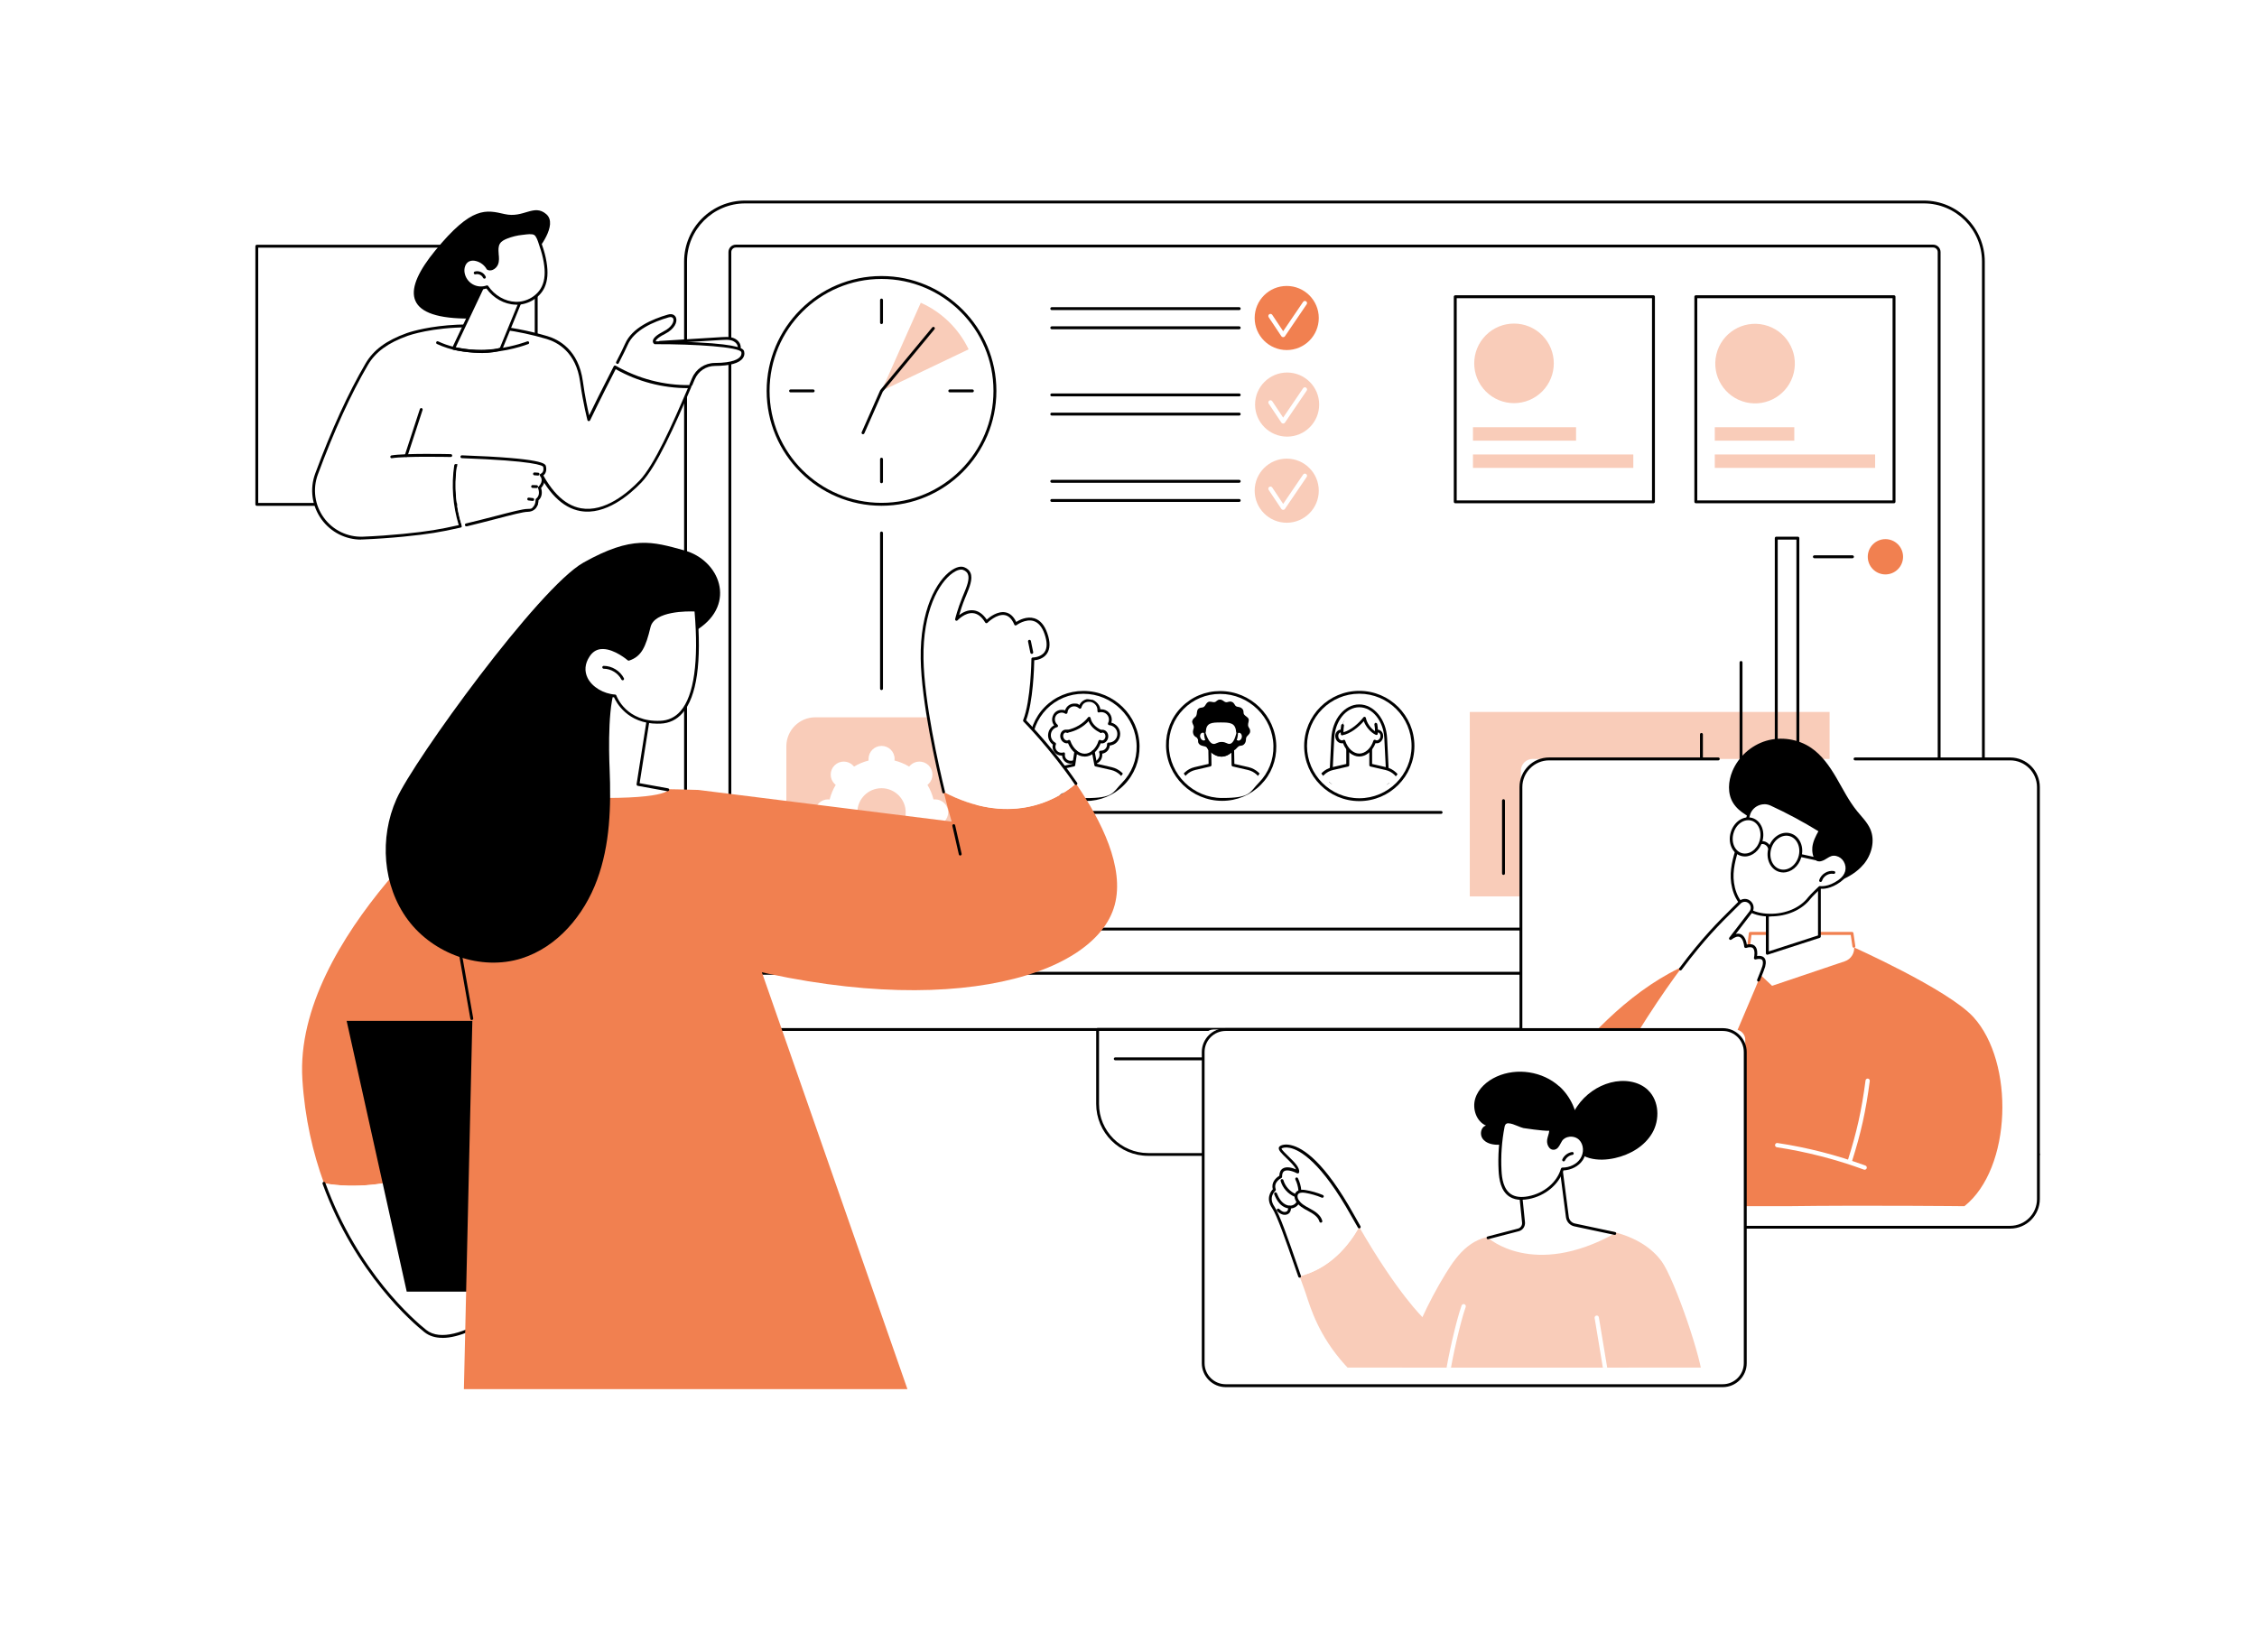
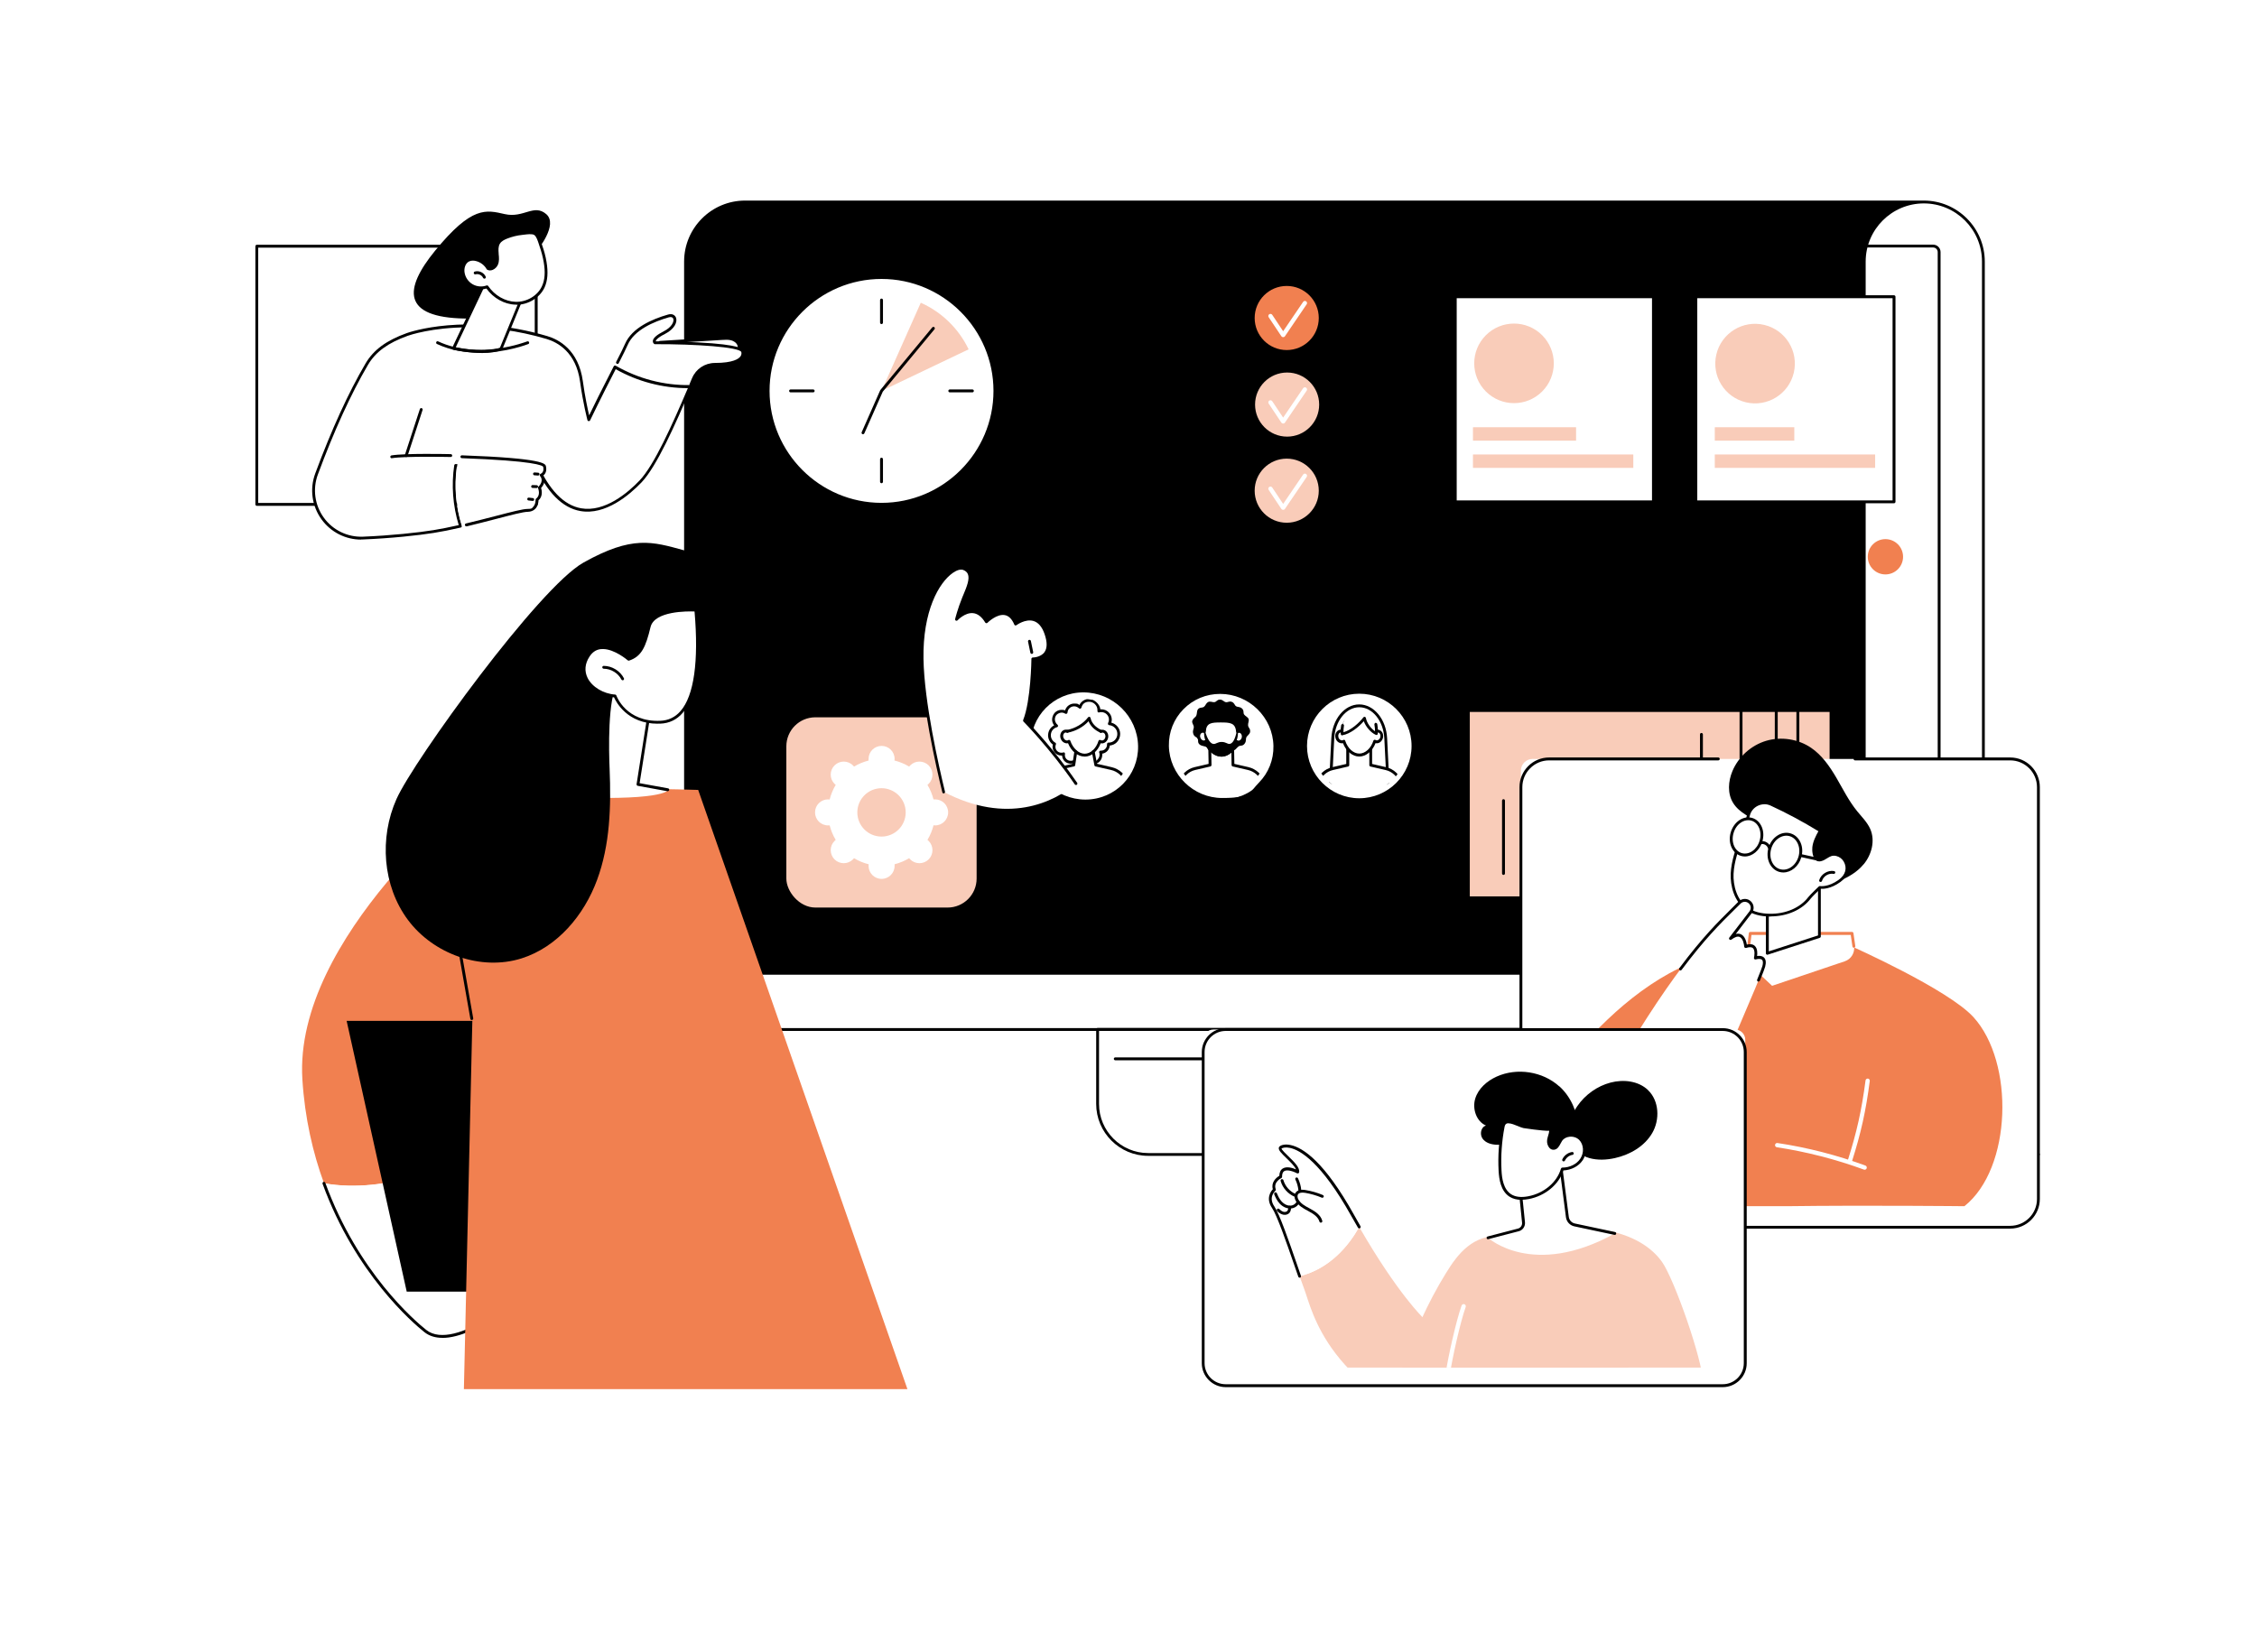
<svg xmlns="http://www.w3.org/2000/svg" id="Livello_1" data-name="Livello 1" version="1.1" viewBox="0 0 3415 2500">
  <defs>
    <style>
      .cls-1 {
        clip-path: url(#clippath);
      }

      .cls-2 {
        fill: none;
      }

      .cls-2, .cls-3, .cls-4, .cls-5, .cls-6 {
        stroke-width: 0px;
      }

      .cls-7 {
        clip-path: url(#clippath-1);
      }

      .cls-8 {
        clip-path: url(#clippath-4);
      }

      .cls-9 {
        clip-path: url(#clippath-3);
      }

      .cls-10 {
        clip-path: url(#clippath-2);
      }

      .cls-3 {
        fill: #f9ccb9;
      }

      .cls-4 {
        fill: #000;
      }

      .cls-5 {
        fill: #f18050;
      }

      .cls-6 {
        fill: #fff;
      }
    </style>
    <clipPath id="clippath">
      <path class="cls-2" d="M1918.9,1128.8c.7,39.1-30.5,70.9-69.8,70.9s-71.8-31.7-72.5-70.9c-.7-39.1,30.5-70.9,69.8-70.9s71.8,31.7,72.5,70.9Z" />
    </clipPath>
    <clipPath id="clippath-1">
      <circle class="cls-2" cx="2056.7" cy="1128.8" r="71.2" transform="translate(623.9 2986.5) rotate(-81.1)" />
    </clipPath>
    <clipPath id="clippath-2">
      <path class="cls-2" d="M1711.9,1128.8c.7,39.3-30.5,71.1-69.8,71.1s-71.8-31.8-72.5-71.1c-.7-39.3,30.5-71.1,69.8-71.1s71.8,31.8,72.5,71.1Z" />
    </clipPath>
    <clipPath id="clippath-3">
      <rect class="cls-2" x="2331.7" y="1148.4" width="718.7" height="676.8" rx="17.8" ry="17.8" />
    </clipPath>
    <clipPath id="clippath-4">
      <rect class="cls-2" x="1847.9" y="1585.3" width="765.4" height="484.1" />
    </clipPath>
  </defs>
  <g id="Background">
    <rect class="cls-6" y="0" width="3415" height="2500" />
  </g>
  <g id="Illustration">
    <g>
      <g>
        <path class="cls-6" d="M1037.3,1472.7v24c0,34.4,28,61.1,62.5,61.1h1838.8c34.5,0,62.5-25.4,62.5-59.8v-26.1l-1963.8.8Z" />
        <g>
          <path class="cls-6" d="M3001.1,1472.7h-1963.8V347.2c0-23,18.6-41.6,41.6-41.6h1880.6c23,0,41.6,18.6,41.6,41.6v1125.5h0Z" />
-           <path class="cls-4" d="M3001.1,1474.9h-1963.8c-1.2,0-2.2-1-2.2-2.2V395.8c0-50.9,41.4-92.3,92.3-92.3h1783.4c50.9,0,92.3,41.4,92.3,92.3v1076.9c0,1.2-1,2.2-2.2,2.2h.2ZM1039.5,1470.5h1959.4V395.8c0-48.5-39.5-88-88-88h-1783.4c-48.5,0-88,39.5-88,88v1074.8h0Z" />
+           <path class="cls-4" d="M3001.1,1474.9h-1963.8c-1.2,0-2.2-1-2.2-2.2V395.8c0-50.9,41.4-92.3,92.3-92.3h1783.4c50.9,0,92.3,41.4,92.3,92.3v1076.9c0,1.2-1,2.2-2.2,2.2h.2ZM1039.5,1470.5h1959.4V395.8c0-48.5-39.5-88-88-88c-48.5,0-88,39.5-88,88v1074.8h0Z" />
        </g>
        <path class="cls-4" d="M2934,1408h-1829.6c-1.2,0-2.2-1-2.2-2.2V381.4c0-6.2,5-11.2,11.2-11.2h1811.6c6.2,0,11.2,5,11.2,11.2v1024.4c0,1.2-1,2.2-2.2,2.2ZM1106.6,1403.7h1825.3V381.4c0-3.8-3.1-6.9-6.9-6.9h-1811.6c-3.8,0-6.9,3.1-6.9,6.9v1022.2h0Z" />
        <path class="cls-4" d="M2938.6,1560h-1838.8c-35.7,0-64.7-28.9-64.7-64.4s1-2.2,2.2-2.2,2.2,1,2.2,2.2c0,33.1,27.1,60.1,60.3,60.1h1838.8c33.3,0,60.3-27,60.3-60.1s1-2.2,2.2-2.2,2.2,1,2.2,2.2c0,35.5-29,64.4-64.7,64.4Z" />
        <g>
          <path class="cls-6" d="M2342.4,1746.9h-646.4c-19.5,0-35.3-15.8-35.3-35.3v-153.8h716.9v153.8c0,19.5-15.8,35.3-35.3,35.3h0Z" />
          <path class="cls-4" d="M2301.3,1749h-564.1c-43.3,0-78.6-35.3-78.6-78.6v-112.7c0-1.2,1-2.2,2.2-2.2h716.9c1.2,0,2.2,1,2.2,2.2v112.7c0,43.3-35.3,78.6-78.6,78.6ZM1662.9,1560v110.5c0,40.9,33.3,74.3,74.3,74.3h564.1c40.9,0,74.3-33.3,74.3-74.3v-110.5h-712.7Z" />
        </g>
        <path class="cls-4" d="M2351,1604.4h-663.5c-1.2,0-2.2-1-2.2-2.2s1-2.2,2.2-2.2h663.5c1.2,0,2.2,1,2.2,2.2s-1,2.2-2.2,2.2Z" />
      </g>
      <g>
        <g>
          <circle class="cls-6" cx="1333.8" cy="591.5" r="171.6" />
          <path class="cls-4" d="M1333.8,765.3c-95.8,0-173.8-78-173.8-173.8s78-173.8,173.8-173.8,173.8,78,173.8,173.8-78,173.8-173.8,173.8ZM1333.8,422.1c-93.4,0-169.4,76-169.4,169.4s76,169.4,169.4,169.4,169.4-76,169.4-169.4-76-169.4-169.4-169.4Z" />
        </g>
        <g>
          <path class="cls-4" d="M1333.8,490.4c-1.2,0-2.2-1-2.2-2.2v-34.2c0-1.2,1-2.2,2.2-2.2s2.2,1,2.2,2.2v34.2c0,1.2-1,2.2-2.2,2.2Z" />
          <path class="cls-4" d="M1333.8,731.2c-1.2,0-2.2-1-2.2-2.2v-34.2c0-1.2,1-2.2,2.2-2.2s2.2,1,2.2,2.2v34.2c0,1.2-1,2.2-2.2,2.2Z" />
        </g>
        <g>
          <path class="cls-4" d="M1230.4,593.7h-34.2c-1.2,0-2.2-1-2.2-2.2s1-2.2,2.2-2.2h34.2c1.2,0,2.2,1,2.2,2.2s-1,2.2-2.2,2.2Z" />
          <path class="cls-4" d="M1471.3,593.7h-34.2c-1.2,0-2.2-1-2.2-2.2s1-2.2,2.2-2.2h34.2c1.2,0,2.2,1,2.2,2.2s-1,2.2-2.2,2.2Z" />
        </g>
        <path class="cls-3" d="M1465.6,528.6c-15-31.3-40.7-56.4-72.4-70.5l-59.4,133.4,131.8-62.9Z" />
        <path class="cls-4" d="M1305.8,657.1c-.3,0-.6,0-.9-.2-1.1-.5-1.6-1.8-1.1-2.9l28-63.4c0-.2.2-.4.3-.5l78.5-94.7c.8-.9,2.1-1,3.1-.3.9.8,1,2.1.3,3.1l-78.3,94.5-27.9,63.1c-.4.8-1.2,1.3-2,1.3h0Z" />
      </g>
      <g>
        <g>
          <circle class="cls-5" cx="1946.9" cy="481.2" r="48.5" />
          <path class="cls-6" d="M1941.5,510.2h0c-1.1,0-2.1-.5-2.7-1.4l-19.2-28.8c-1-1.5-.6-3.5.9-4.5s3.5-.6,4.5.9l16.5,24.8,30.2-44.4c1-1.5,3-1.9,4.5-.9s1.9,3,.9,4.5l-32.9,48.4c-.6.9-1.6,1.4-2.7,1.4h0Z" />
        </g>
        <g>
          <path class="cls-4" d="M1875,469.2h-283.6c-1.2,0-2.2-1-2.2-2.2s1-2.2,2.2-2.2h283.6c1.2,0,2.2,1,2.2,2.2s-1,2.2-2.2,2.2Z" />
          <path class="cls-4" d="M1875,498.2h-283.6c-1.2,0-2.2-1-2.2-2.2s1-2.2,2.2-2.2h283.6c1.2,0,2.2,1,2.2,2.2s-1,2.2-2.2,2.2Z" />
        </g>
      </g>
      <g>
        <g>
          <circle class="cls-3" cx="1946.9" cy="742.5" r="48.5" />
          <path class="cls-6" d="M1941.5,771.5h0c-1.1,0-2.1-.5-2.7-1.4l-19.2-28.8c-1-1.5-.6-3.5.9-4.5s3.5-.6,4.5.9l16.5,24.8,30.2-44.4c1-1.5,3-1.9,4.5-.9s1.9,3,.9,4.5l-32.9,48.4c-.6.9-1.6,1.4-2.7,1.4h0Z" />
        </g>
        <g>
          <path class="cls-4" d="M1875,730.5h-283.6c-1.2,0-2.2-1-2.2-2.2s1-2.2,2.2-2.2h283.6c1.2,0,2.2,1,2.2,2.2s-1,2.2-2.2,2.2Z" />
          <path class="cls-4" d="M1875,759.5h-283.6c-1.2,0-2.2-1-2.2-2.2s1-2.2,2.2-2.2h283.6c1.2,0,2.2,1,2.2,2.2s-1,2.2-2.2,2.2Z" />
        </g>
      </g>
      <g>
        <g>
          <circle class="cls-3" cx="1947.5" cy="612.2" r="48.5" />
          <path class="cls-6" d="M1941.5,640.9h0c-1.1,0-2.1-.5-2.7-1.4l-19.2-28.8c-1-1.5-.6-3.5.9-4.5s3.5-.6,4.5.9l16.5,24.8,30.2-44.4c1-1.5,3-1.9,4.5-.9s1.9,3,.9,4.5l-32.9,48.4c-.6.9-1.6,1.4-2.7,1.4h0Z" />
        </g>
        <g>
          <path class="cls-4" d="M1875,599.8h-283.6c-1.2,0-2.2-1-2.2-2.2s1-2.2,2.2-2.2h283.6c1.2,0,2.2,1,2.2,2.2s-1,2.2-2.2,2.2Z" />
          <path class="cls-4" d="M1875,628.8h-283.6c-1.2,0-2.2-1-2.2-2.2s1-2.2,2.2-2.2h283.6c1.2,0,2.2,1,2.2,2.2s-1,2.2-2.2,2.2Z" />
        </g>
      </g>
      <g>
        <g>
          <rect class="cls-3" x="1189.8" y="1085.4" width="287.9" height="287.9" rx="43.9" ry="43.9" />
          <path class="cls-6" d="M1233.2,1229.3c0,10.9,8.8,19.7,19.7,19.7s1.6,0,2.4-.2c2,7.9,5.1,15.4,9.2,22.1-.6.5-1.2,1-1.8,1.6-7.7,7.7-7.7,20.2,0,27.9,7.7,7.7,20.2,7.7,27.9,0,.6-.6,1.1-1.2,1.6-1.8,6.8,4.1,14.2,7.2,22.2,9.2,0,.8-.2,1.6-.2,2.4,0,10.9,8.8,19.7,19.7,19.7s19.7-8.8,19.7-19.7,0-1.6-.2-2.4c7.9-2,15.4-5.1,22.2-9.2.5.6,1,1.2,1.6,1.8,7.7,7.7,20.2,7.7,27.9,0,7.7-7.7,7.7-20.2,0-27.9-.6-.6-1.2-1.1-1.8-1.6,4.1-6.8,7.2-14.2,9.2-22.1.8,0,1.6.2,2.4.2,10.9,0,19.7-8.8,19.7-19.7s-8.8-19.7-19.7-19.7-1.6,0-2.4.2c-2-7.9-5.1-15.4-9.2-22.1.6-.5,1.2-1,1.8-1.6,7.7-7.7,7.7-20.2,0-27.9-7.7-7.7-20.2-7.7-27.9,0-.6.6-1.1,1.2-1.6,1.8-6.8-4.1-14.2-7.2-22.2-9.2,0-.8.2-1.6.2-2.4,0-10.9-8.8-19.7-19.7-19.7s-19.7,8.8-19.7,19.7,0,1.6.2,2.4c-7.9,2-15.4,5.1-22.2,9.2-.5-.6-1-1.2-1.6-1.8-7.7-7.7-20.2-7.7-27.9,0-7.7,7.7-7.7,20.2,0,27.9.6.6,1.2,1.1,1.8,1.6-4.1,6.8-7.2,14.2-9.2,22.1-.8,0-1.6-.2-2.4-.2-10.9,0-19.7,8.8-19.7,19.7ZM1297.2,1229.3c0-20.2,16.4-36.6,36.6-36.6s36.6,16.4,36.6,36.6-16.4,36.6-36.6,36.6-36.6-16.4-36.6-36.6Z" />
        </g>
        <path class="cls-4" d="M1333.8,1044.2c-1.2,0-2.2-1-2.2-2.2v-235.5c0-1.2,1-2.2,2.2-2.2s2.2,1,2.2,2.2v235.5c0,1.2-1,2.2-2.2,2.2Z" />
-         <path class="cls-4" d="M2180.5,1231.5h-659.4c-1.2,0-2.2-1-2.2-2.2s1-2.2,2.2-2.2h659.4c1.2,0,2.2,1,2.2,2.2s-1,2.2-2.2,2.2Z" />
      </g>
      <g>
        <g>
          <g>
            <path class="cls-6" d="M1929,1128.8c.8,44.7-34.9,80.9-79.7,80.9s-81.9-36.2-82.8-80.9c-.8-44.7,34.9-80.9,79.7-80.9s81.9,36.2,82.8,80.9Z" />
            <path class="cls-4" d="M1849.2,1211.8c-46,0-84.1-37.2-84.9-83-.4-22.1,7.8-43,23.2-58.6,15.5-15.8,36.3-24.5,58.7-24.5,46,0,84.1,37.2,84.9,83,.4,22.1-7.8,43-23.2,58.6-15.5,15.8-36.3,24.5-58.7,24.5ZM1846.2,1050c-21.2,0-40.9,8.2-55.6,23.2-14.6,14.8-22.4,34.6-22,55.5.8,43.4,37,78.8,80.6,78.8s40.9-8.2,55.6-23.2c14.6-14.8,22.4-34.6,22-55.5-.8-43.4-37-78.8-80.6-78.8Z" />
          </g>
          <g class="cls-1">
            <g>
              <path class="cls-4" d="M1891.6,1106.8c-.3,4.3-4.3,6-5.7,8.8-1.4,2.8.4,5.4-2.7,9.7-3.1,4.2-6.6,2.3-9.1,4.1-2.5,1.8-4.3,5-7.2,6.2-2.8,1.2-6.2.2-9.2.8-2.9.6-5.8,2.9-8.9,2.9s-5.8-2.9-8.8-3.5-5.3,1.9-8.1.9c-5.5-2.1-4.2-4.7-6.7-6.3-2.6-1.7-7.4-1.2-10.4-4.1-3.4-3.3-1-6.1-2.6-8.7-1.7-2.6-5.5-2.5-6.8-7.6-1.3-4.7,1.1-7,.9-10.1s-3.3-6.1-2.3-9.1c1.6-4.7,4.6-4.9,6-7.8,1.4-2.8.6-7.1,2.5-9.6,2.4-3.4,6.5-2,9.1-3.8,2.5-1.8,2.8-5.1,6.2-7.2,3.1-1.9,7.1.7,10.1,0,2.9-.6,3.7-3.8,7.9-3.8s5.9,3.3,8.9,3.9,5.2-1.9,9-.5c4.3,1.6,4,5,6.5,6.6,2.6,1.7,5.7.5,8.9,3.4,3.6,3.1,1.6,6.4,3.2,9,1.7,2.6,5.8,4,6.9,6.9,1,3-1.2,6.7-.8,9.8.6,4.1,3.4,4.4,3.1,9h0Z" />
              <path class="cls-4" d="M1921.1,1232.3h-143c-.6,0-1.2-.3-1.7-.8-.4-.5-.6-1.1-.5-1.8l7.9-45.9c3.1-11.6,12.2-20.3,23.8-23l21.1-4.9-.5-27c0-.6.2-1.1.6-1.6.4-.4,1-.6,1.5-.6h34.7c1.2,0,2.1.9,2.2,2.1l.5,27.1,21.3,4.9c11.6,2.7,21,11.4,24.5,22.7v.2l9.6,45.9c0,.6,0,1.3-.4,1.8s-1,.8-1.7.8h0ZM1780.7,1228h137.8l-9-43.2c-3.1-9.8-11.2-17.4-21.3-19.7l-23-5.3c-1-.2-1.7-1.1-1.7-2.1l-.5-26.7h-30.4l.5,26.6c0,1-.7,1.9-1.7,2.2l-22.8,5.3c-10,2.3-17.9,9.8-20.5,19.7l-7.4,43.2Z" />
              <g>
                <path class="cls-6" d="M1876.1,1107c-1.3-.3-2.5-.2-3.7.3-1.3-15.8-12.1-16-25.4-16s-24.1.2-24.8,16c-1.2-.4-2.5-.6-3.7-.3-3.7.9-5.8,5.2-4.6,9.6,1.2,4.4,5.1,7.2,8.8,6.2.6,0,1.1-.4,1.6-.7,4.1,11.7,13.2,20.7,23.6,20.7s19.2-9,22.8-20.6c.5.3,1.1.6,1.7.7,3.7.9,7.6-1.9,8.6-6.2,1-4.4-1.2-8.6-4.9-9.6h0Z" />
                <path class="cls-4" d="M1848,1144.9c-10.2,0-19.9-7.9-24.8-20-4.8,1.1-9.9-2.4-11.3-7.8-.8-2.9-.4-5.9,1-8.3,1.2-2,3-3.4,5.2-3.9.7-.2,1.5-.2,2.3-.2,1.9-15.6,14.5-15.6,26.8-15.6s24.8,0,27.3,15.6c.8,0,1.6,0,2.3.2h0c4.9,1.2,7.8,6.7,6.5,12.2-.7,2.9-2.4,5.3-4.7,6.8-2,1.2-4.2,1.6-6.3,1.1-4.5,12-13.9,20-24.1,20h-.2ZM1824.4,1119.9c.2,0,.5,0,.7,0,.6.2,1.1.7,1.3,1.3,4,11.5,12.6,19.2,21.5,19.2s17.2-7.7,20.7-19.1c.2-.6.7-1.1,1.3-1.4.6-.2,1.3-.2,1.9.2.4.2.7.4,1.1.5,1.3.3,2.5,0,3.2-.6,1.4-.8,2.4-2.3,2.8-4.1.7-3.2-.8-6.3-3.3-7-.8-.2-1.6,0-2.4.2-.6.2-1.4.2-1.9-.2-.6-.4-1-1-1-1.7-1.1-13.4-9.1-14-23.2-14s-22,.6-22.6,13.9c0,.7-.4,1.3-1,1.7-.6.4-1.3.5-2,.2-.8-.3-1.6-.4-2.4-.2-1.3.3-2.1,1.2-2.5,1.9-.8,1.4-1,3.2-.5,5,.9,3.2,3.6,5.3,6.2,4.7.3,0,.7-.2,1-.4.3-.2.7-.3,1.1-.3h0Z" />
              </g>
              <path class="cls-4" d="M1848,1144.9c-10.7,0-21-8.9-25.6-22.1-.4-1.1.2-2.4,1.3-2.8,1.1-.4,2.4.2,2.8,1.3,4,11.5,12.6,19.2,21.5,19.2s17.2-7.7,20.7-19.1c.4-1.1,1.6-1.8,2.7-1.4s1.8,1.6,1.4,2.7c-4.1,13.3-14.1,22.2-24.9,22.2h0Z" />
              <path class="cls-4" d="M1821.9,1106c.3-.6.5-1.2.8-1.8,4.7,17,9.6,21,13.2,21.5,3.9.5,6-3.1,12.7-3,6.4,0,8.5,3.5,12.2,2.9,3.4-.6,7.6-4.5,10.6-19.5.6-.4,1.2-.8,1.8-1.2.2,4.1.2,13.1-5.1,22.1-2.3,3.9-9.1,15.7-20.3,15.8-12.6,0-20.5-14.8-21.8-17.3-4.3-8.1-4.4-15.7-4.2-19.5h.1Z" />
            </g>
          </g>
        </g>
        <g>
          <g>
            <circle class="cls-6" cx="2056.2" cy="1128.3" r="81.3" />
            <path class="cls-4" d="M2056.7,1212.2c-46,0-83.4-37.4-83.4-83.4s37.4-83.4,83.4-83.4,83.4,37.4,83.4,83.4-37.4,83.4-83.4,83.4ZM2056.7,1049.7c-43.6,0-79.1,35.5-79.1,79.1s35.5,79.1,79.1,79.1,79.1-35.5,79.1-79.1-35.5-79.1-79.1-79.1Z" />
          </g>
          <g class="cls-7">
            <g>
              <path class="cls-4" d="M2101.2,1207.9h-89c-.6,0-1.2-.2-1.6-.7-.4-.4-.6-1-.6-1.6l4.4-88.5c1.4-28.7,20-51.2,42.2-51.2s40.8,22.5,42.2,51.2l4.4,88.5c0,.6-.2,1.2-.6,1.6-.4.4-1,.7-1.6.7h.2ZM2014.5,1203.5h84.4l-4.3-86.2c-1.3-26.4-18-47.1-37.9-47.1s-36.6,20.7-37.9,47.1l-4.3,86.2h0Z" />
              <g>
                <path class="cls-6" d="M2119.5,1184.4c-3.1-10.7-11.7-18.8-22.5-21.3l-22.9-5.3v-28.9h-34.7v28.9l-22.9,5.3c-10.8,2.5-19.5,10.7-22.5,21.3l-8.7,46.2h143.1l-8.7-46.2h-.2Z" />
                <path class="cls-4" d="M2128.2,1232.7h-143.1c-.6,0-1.3-.3-1.7-.8-.4-.5-.6-1.2-.5-1.8l8.7-46.2c3.3-11.6,12.6-20.4,24.2-23l21.2-4.9v-27.2c0-1.2,1-2.2,2.2-2.2h34.7c1.2,0,2.2,1,2.2,2.2v27.2l21.2,4.9c11.6,2.7,20.8,11.4,24.1,22.8v.2l8.7,46.2c.1.6,0,1.3-.5,1.8-.4.5-1,.8-1.7.8h.3ZM1987.8,1228.4h137.8l-8.2-43.5c-2.9-9.9-10.9-17.4-20.9-19.7l-22.9-5.3c-1-.2-1.7-1.1-1.7-2.1v-26.8h-30.4v26.8c0,1-.7,1.9-1.7,2.1l-22.9,5.3c-10.1,2.3-18.1,9.9-20.9,19.8l-8.2,43.4h0Z" />
              </g>
              <g>
                <path class="cls-6" d="M2085.8,1106.4c-1.3-.3-2.5-.2-3.7.3-1-16.1-12-27-25.3-27s-24.3,10.9-25.3,27c-1.2-.5-2.5-.6-3.7-.3-3.8.9-5.9,5.3-4.8,9.7,1.1,4.4,5,7.3,8.8,6.3.6-.2,1.2-.4,1.7-.7,3.9,11.9,12.9,20.9,23.4,20.9s19.5-9.1,23.4-20.9c.5.3,1.1.6,1.7.7,3.8.9,7.7-1.9,8.8-6.3s-1.1-8.8-4.8-9.7h-.2Z" />
                <path class="cls-4" d="M2056.7,1144.8c-10.3,0-20-8.1-24.7-20.3-2.4.6-4.9,0-7.1-1.5-2.1-1.5-3.6-3.8-4.2-6.4-.7-2.6-.4-5.4.7-7.6,1.2-2.4,3.2-4.1,5.6-4.7.8-.2,1.5-.3,2.3-.2,2-15.5,13.1-26.5,27.3-26.5s25.3,11,27.3,26.5c.8,0,1.6,0,2.3.2,2.4.6,4.4,2.3,5.6,4.7,1.1,2.3,1.4,5,.7,7.6s-2.2,4.9-4.2,6.4c-2.1,1.5-4.6,2.1-7,1.5-4.7,12.2-14.4,20.3-24.7,20.3h0ZM2033.3,1119.5c.3,0,.5,0,.8,0,.6.2,1.1.7,1.3,1.4,3.8,11.6,12.4,19.4,21.3,19.4s17.6-7.8,21.3-19.4c.2-.6.7-1.1,1.3-1.4.6-.2,1.3-.2,1.9.2.3.2.7.4,1.1.5,1.2.3,2.5,0,3.6-.8,1.2-.9,2.2-2.3,2.6-3.9.4-1.6.3-3.3-.4-4.7-.6-1.3-1.6-2.1-2.8-2.4-.8-.2-1.6,0-2.4.2-.6.2-1.4.2-1.9-.2-.6-.4-.9-1-1-1.7-.9-14.4-10.7-24.9-23.2-24.9s-22.3,10.5-23.2,24.9c0,.7-.4,1.3-1,1.7-.6.4-1.3.5-1.9.2-.8-.3-1.6-.4-2.4-.2-1.2.3-2.2,1.1-2.8,2.4-.7,1.4-.8,3-.4,4.7.4,1.6,1.3,3,2.6,3.9,1.1.8,2.4,1.1,3.6.8.4,0,.7-.2,1.1-.5.3-.2.7-.3,1.1-.3h-.2Z" />
              </g>
              <path class="cls-6" d="M2030.9,1110.7c12.7-2.4,25.9-13.7,33.8-23.8,1.6,9,9.5,19.6,17.9,23.3,0,0,4-35.9-26-34.8-30,1.2-25.8,35.3-25.8,35.3h.1Z" />
              <path class="cls-4" d="M2030.9,1112.8c-.5,0-.9,0-1.3-.4-.5-.4-.8-.9-.9-1.5,0-.3-.7-6.3.6-13.5.2-1.2,1.4-2,2.5-1.7,1.2.2,2,1.3,1.7,2.5-.7,3.9-.8,7.5-.7,9.8,11.8-3.3,23.4-13.9,30.1-22.5.5-.7,1.4-1,2.2-.8s1.5.9,1.6,1.7c1.3,7.3,7.2,15.8,13.8,20.1,0-2.5-.1-6.1-.9-10-.2-1.2.5-2.3,1.7-2.6,1.2-.2,2.3.5,2.6,1.7,1.5,7.7.8,14.4.8,14.7,0,.7-.5,1.3-1.1,1.6-.6.3-1.3.4-2,0-7.6-3.4-15-12.1-18.1-20.6-7.9,9-20.1,19-32.4,21.3h-.4.2Z" />
            </g>
          </g>
        </g>
        <g>
          <g>
            <path class="cls-6" d="M1722,1128.8c.8,44.8-34.9,81.1-79.7,81.1s-81.9-36.3-82.8-81.1c-.8-44.8,34.9-81.1,79.7-81.1s81.9,36.3,82.8,81.1Z" />
-             <path class="cls-4" d="M1642.3,1212.1c-46,0-84.1-37.4-84.9-83.3-.4-22.2,7.9-43.2,23.3-58.9,15.5-15.8,36.3-24.4,58.6-24.4,46,0,84.1,37.4,84.9,83.3.4,22.2-7.9,43.2-23.3,58.9-15.5,15.8-36.3,24.4-58.6,24.4ZM1639.2,1049.8c-21.1,0-40.8,8.2-55.5,23.1-14.6,14.9-22.5,34.7-22.1,55.8.8,43.6,37,79,80.6,79s40.8-8.2,55.5-23.1c14.6-14.9,22.5-34.7,22.1-55.8-.8-43.6-37-79-80.6-79Z" />
          </g>
          <g class="cls-10">
            <g>
              <g>
                <path class="cls-6" d="M1678.6,1095.1c1-1.9,1.6-4.1,1.5-6.4,0-7.3-6.2-13.2-13.5-13.2s-2.7.2-3.9.6v-1.7c0-8-6.8-14.5-14.8-14.5s-12.1,4.4-13.8,10.5c-2.3-2.2-5.4-3.6-8.8-3.6-6.6,0-11.8,5-12.3,11.4-2-1.3-4.3-2-6.8-2-6.9,0-12.4,5.6-12.3,12.5,0,3.9,2,7.4,4.8,9.7-6.4,1.6-11.1,7.5-10.9,14.4,0,5.5,3.2,10.4,7.8,12.9-.6,1.4-.9,2.9-.9,4.5,0,6,5.1,10.9,11.1,10.9s2.4-.2,3.5-.6c-.2.8-.2,1.5-.2,2.3,0,5.8,4.9,10.5,10.7,10.5s10.4-4.7,10.3-10.5,11.1-7.5,11.2-.8,5.7,12.2,12.4,12.2,12.1-5.4,11.9-12.2c0-1.3-.3-2.6-.7-3.8h.6c6.4,0,11.5-5.2,11.4-11.6v-.8h.6c8.5,0,15.3-6.9,15.2-15.4-.2-8-6.4-14.6-14.3-15.3h.2Z" />
                <path class="cls-4" d="M1653.9,1156.4c-7.9,0-14.4-6.4-14.6-14.3,0-1.2-.6-1.6-1-1.8-1.1-.6-3.1-.5-4.5.4-.7.4-1.5,1.1-1.4,2.2,0,3.4-1.2,6.6-3.6,9s-5.5,3.7-8.9,3.7c-6.9,0-12.6-5.5-12.9-12.3h-1.1c-7.2,0-13.1-5.8-13.3-13,0-1.2,0-2.5.5-3.6-4.5-3.2-7.2-8.3-7.3-13.8,0-6.6,3.5-12.5,9.2-15.3-2-2.5-3.1-5.6-3.1-8.8s1.4-7.6,4.1-10.4,6.4-4.3,10.3-4.3,3.5.3,5.2.9c1.8-6,7.4-10.4,13.9-10.4s5.5.8,7.8,2.2c2.7-5.5,8.4-9.2,14.7-9.2s16.3,7,16.9,15.7h1.7c8.5,0,15.5,6.9,15.7,15.4,0,1.6-.2,3.3-.7,4.8,7.7,2,13.3,8.8,13.4,17,0,4.7-1.7,9.1-4.9,12.5-2.9,3-6.7,4.7-10.8,5.1-.3,3.2-1.6,6.1-3.8,8.4-2.1,2.1-4.7,3.5-7.6,3.9,0,.6,0,1.2,0,1.8,0,3.8-1.4,7.4-4,10.1-2.7,2.7-6.3,4.2-10.1,4.2h.1ZM1636.6,1135.5c1.4,0,2.7.3,3.9.9,2,1.1,3.2,3.1,3.2,5.5,0,5.5,4.7,10,10.2,10s5.2-1,7-2.9,2.8-4.4,2.8-7-.2-2.1-.6-3.2c-.2-.7,0-1.4.3-2s1.1-.9,1.9-.9h.5c2.5,0,4.9-.9,6.6-2.7,1.7-1.8,2.7-4.1,2.6-6.6v-.5c0-.6.2-1.3.6-1.7.4-.5,1-.8,1.6-.7h.3c3.7,0,7-1.4,9.4-3.9s3.8-5.8,3.7-9.3c0-6.9-5.4-12.6-12.3-13.2-.7,0-1.4-.5-1.7-1.1-.3-.6-.3-1.4,0-2.1.9-1.6,1.3-3.5,1.3-5.4,0-6.1-5.2-11.1-11.3-11.1s-2.2.2-3.3.5c-.7.2-1.4,0-2-.4-.6-.5-.9-1.2-.8-1.9v-1.5c0-6.8-5.8-12.4-12.6-12.4s-10.3,3.7-11.7,8.9c-.2.7-.8,1.3-1.5,1.5s-1.5,0-2.1-.5c-2-1.9-4.6-3-7.3-3-5.4,0-9.7,4-10.1,9.4,0,.8-.5,1.4-1.2,1.8-.7.3-1.5.3-2.1,0-1.7-1.1-3.7-1.7-5.6-1.7s-5.3,1.1-7.3,3c-1.9,1.9-2.9,4.5-2.9,7.3s1.5,6.1,4,8.1c.6.5.9,1.3.8,2.1-.2.8-.8,1.4-1.6,1.6-5.6,1.4-9.4,6.5-9.3,12.3,0,4.6,2.6,8.8,6.7,11.1,1,.5,1.4,1.7.9,2.8-.5,1.1-.7,2.3-.7,3.6,0,4.8,4.1,8.8,8.9,8.8s1.9-.2,2.8-.5c.7-.3,1.6,0,2.1.4.6.5.8,1.3.7,2.1,0,.6-.2,1.2-.2,1.8,0,4.6,3.9,8.4,8.6,8.4s4.3-.9,5.8-2.4c1.5-1.6,2.4-3.7,2.3-5.9,0-2.4,1.2-4.6,3.5-6,1.5-.9,3.3-1.4,5-1.4h.2Z" />
              </g>
              <g>
                <path class="cls-6" d="M1681.6,1163l-40.4-9.3-40.1,9.3c-10.8,2.5-19.3,10.6-22.1,21.3l-7.9,46.1h143l-9.6-46.1c-3.3-10.7-12.1-18.8-22.9-21.3Z" />
                <path class="cls-4" d="M1714.2,1232.6h-143c-.6,0-1.2-.3-1.7-.8-.4-.5-.6-1.1-.5-1.8l7.9-46.1c3.1-11.6,12.2-20.4,23.8-23l40.1-9.3h1l40.4,9.3c11.6,2.7,21,11.4,24.5,22.8l9.6,46.3c0,.6,0,1.3-.4,1.8s-1,.8-1.7.8h0ZM1573.7,1228.2h137.8l-9.1-43.5c-3-9.7-11.2-17.3-21.3-19.6l-39.9-9.1-39.6,9.1c-10,2.3-17.9,9.9-20.5,19.8l-7.4,43.3h0Z" />
              </g>
              <polygon class="cls-6" points="1624.2 1160.1 1629 1128.9 1652.5 1128.9 1658.4 1159.8 1624.2 1160.1" />
              <path class="cls-6" d="M1669.4,1106.4c-1.3-.3-2.5-.2-3.7.3-1.3-16-12.5-26.9-25.8-26.9s-24.1,10.9-24.8,26.9c-1.2-.5-2.5-.6-3.7-.3-3.7.9-5.8,5.3-4.6,9.7,1.2,4.4,5.2,7.2,8.9,6.3.6-.2,1.2-.4,1.7-.7,4.1,11.8,13.3,20.9,23.8,20.9s19.4-9.1,23-20.9c.5.3,1.1.6,1.7.7,3.8.9,7.7-1.9,8.7-6.3s-1.2-8.8-5-9.7h-.2Z" />
              <g>
                <path class="cls-6" d="M1615,1106.7c-1.2-.5-2.5-.6-3.7-.3-3.7.9-5.8,5.3-4.6,9.7,1.2,4.4,5.2,7.2,8.9,6.3.6-.2,1.2-.4,1.7-.7,4.1,11.8,13.3,20.9,23.8,20.9s19.4-9.1,23-20.9c.5.3,1.1.6,1.7.7,3.8.9,7.7-1.9,8.7-6.3s-1.2-8.8-5-9.7c-1.3-.3-2.5-.2-3.7.3h-50.8Z" />
                <path class="cls-4" d="M1641,1144.8c-10.3,0-20.1-8-25-20.2-4.8,1.1-9.9-2.4-11.4-7.9-.8-2.9-.4-6,1-8.4,1.2-2,3-3.4,5.2-4,1.6-.4,3.4-.3,5,.3,1.1.4,1.7,1.7,1.3,2.8-.4,1.1-1.7,1.7-2.8,1.3-.8-.3-1.7-.4-2.4-.2-1.3.3-2.1,1.2-2.5,2-.8,1.4-1,3.3-.5,5.1.9,3.3,3.7,5.4,6.3,4.8.4,0,.7-.2,1.1-.5.6-.3,1.2-.4,1.9-.2.6.2,1.1.7,1.3,1.3,4,11.6,12.8,19.5,21.7,19.5s17.4-7.8,20.9-19.4c.2-.6.7-1.1,1.3-1.4.6-.2,1.3-.2,1.9.2.4.2.7.4,1.1.5,1.4.3,2.5,0,3.2-.6,1.4-.8,2.4-2.4,2.8-4.1.8-3.3-.8-6.5-3.4-7.1-.8-.2-1.6,0-2.4.2-1.1.4-2.4,0-2.8-1.2s0-2.4,1.2-2.8c1.6-.6,3.4-.8,5-.3,4.9,1.2,7.9,6.7,6.6,12.3-.7,2.9-2.4,5.4-4.8,6.8-2,1.2-4.2,1.6-6.4,1.1-4.5,12.2-14.1,20.2-24.3,20.2h0Z" />
              </g>
              <g>
                <path class="cls-6" d="M1615,1106.7c12.6-2.4,25.3-9.6,33-19.8,1.7,9,9.2,16.1,17.7,19.8h-50.7Z" />
                <path class="cls-4" d="M1665.7,1108.8c-.3,0-.6,0-.9-.2-8.6-3.8-14.9-10-17.7-17.3-7.9,8.7-19.5,15.1-31.7,17.4-1.2.2-2.3-.6-2.5-1.7-.2-1.2.6-2.3,1.7-2.5,12.4-2.3,24.6-9.6,31.7-19,.5-.7,1.4-1,2.2-.8.8.2,1.5.9,1.6,1.7,1.4,7.5,7.6,14.3,16.4,18.2,1.1.5,1.6,1.8,1.1,2.9-.4.8-1.2,1.3-2,1.3h.1Z" />
              </g>
              <path class="cls-4" d="M1658,1159.8c-1,0-1.9-.7-2.1-1.8l-3.8-20.2c-.2-1.2.5-2.3,1.7-2.5s2.3.6,2.5,1.7l3.8,20.2c.2,1.2-.5,2.3-1.7,2.5h-.4Z" />
              <path class="cls-4" d="M1624.6,1159.8h-.3c-1.2-.2-2-1.3-1.8-2.5l3.1-20c.2-1.2,1.3-2,2.5-1.8s2,1.3,1.8,2.5l-3.1,20c-.2,1.1-1.1,1.8-2.1,1.8h0Z" />
            </g>
          </g>
        </g>
      </g>
      <g>
        <rect class="cls-3" x="2223.9" y="1077.3" width="544.4" height="279.1" />
        <g>
          <path class="cls-4" d="M2720.3,1323.9h-32.7c-1.2,0-2.2-1-2.2-2.2v-507.4c0-1.2,1-2.2,2.2-2.2h32.7c1.2,0,2.2,1,2.2,2.2v507.4c0,1.2-1,2.2-2.2,2.2ZM2689.8,1319.6h28.3v-503.1h-28.3v503.1Z" />
          <path class="cls-4" d="M2634.3,1323.9c-1.2,0-2.2-1-2.2-2.2v-319.3c0-1.2,1-2.2,2.2-2.2s2.2,1,2.2,2.2v319.3c0,1.2-1,2.2-2.2,2.2Z" />
          <path class="cls-4" d="M2574.4,1323.9c-1.2,0-2.2-1-2.2-2.2v-210.4c0-1.2,1-2.2,2.2-2.2s2.2,1,2.2,2.2v210.4c0,1.2-1,2.2-2.2,2.2Z" />
          <path class="cls-4" d="M2514.5,1323.9c-1.2,0-2.2-1-2.2-2.2v-168.7c0-1.2,1-2.2,2.2-2.2s2.2,1,2.2,2.2v168.7c0,1.2-1,2.2-2.2,2.2Z" />
          <path class="cls-4" d="M2454.6,1323.9c-1.2,0-2.2-1-2.2-2.2v-78.9c0-1.2,1-2.2,2.2-2.2s2.2,1,2.2,2.2v78.9c0,1.2-1,2.2-2.2,2.2Z" />
          <path class="cls-4" d="M2394.7,1323.9c-1.2,0-2.2-1-2.2-2.2v-120.2c0-1.2,1-2.2,2.2-2.2s2.2,1,2.2,2.2v120.2c0,1.2-1,2.2-2.2,2.2Z" />
          <path class="cls-4" d="M2334.8,1323.9c-1.2,0-2.2-1-2.2-2.2v-82.1c0-1.2,1-2.2,2.2-2.2s2.2,1,2.2,2.2v82.1c0,1.2-1,2.2-2.2,2.2Z" />
          <path class="cls-4" d="M2274.9,1323.9c-1.2,0-2.2-1-2.2-2.2v-110.2c0-1.2,1-2.2,2.2-2.2s2.2,1,2.2,2.2v110.2c0,1.2-1,2.2-2.2,2.2Z" />
        </g>
        <g>
          <circle class="cls-5" cx="2852.8" cy="842.5" r="26.7" transform="translate(239.8 2264) rotate(-45)" />
          <path class="cls-4" d="M2802.9,844.7h-57.6c-1.2,0-2.2-1-2.2-2.2s1-2.2,2.2-2.2h57.6c1.2,0,2.2,1,2.2,2.2s-1,2.2-2.2,2.2Z" />
        </g>
      </g>
      <g>
        <g>
          <g>
            <rect class="cls-6" x="2202" y="449" width="299.9" height="310.3" />
            <path class="cls-4" d="M2501.8,761.5h-299.9c-1.2,0-2.2-1-2.2-2.2v-310.3c0-1.2,1-2.2,2.2-2.2h299.9c1.2,0,2.2,1,2.2,2.2v310.3c0,1.2-1,2.2-2.2,2.2ZM2204.1,757.2h295.5v-306h-295.5v306Z" />
          </g>
          <g>
            <rect class="cls-3" x="2228.7" y="687.7" width="242.6" height="20.3" />
            <rect class="cls-3" x="2228.7" y="646.5" width="156" height="20.3" />
          </g>
          <circle class="cls-3" cx="2290.8" cy="549.8" r="60.2" transform="translate(282.2 1780.9) rotate(-45)" />
        </g>
        <g>
          <g>
            <rect class="cls-6" x="2565.9" y="449" width="299.9" height="310.3" />
            <path class="cls-4" d="M2865.8,761.5h-299.9c-1.2,0-2.2-1-2.2-2.2v-310.3c0-1.2,1-2.2,2.2-2.2h299.9c1.2,0,2.2,1,2.2,2.2v310.3c0,1.2-1,2.2-2.2,2.2ZM2568.1,757.2h295.5v-306h-295.5v306Z" />
          </g>
          <g>
            <rect class="cls-3" x="2594.6" y="687.7" width="242.6" height="20.3" />
            <rect class="cls-3" x="2594.6" y="646.5" width="120.3" height="20.3" />
          </g>
          <circle class="cls-3" cx="2655.5" cy="550.2" r="60.2" transform="translate(1509.2 3007.9) rotate(-76.7)" />
        </g>
      </g>
    </g>
    <path class="cls-4" d="M3084.2,1749h-783c-1.2,0-2.2-1-2.2-2.2s1-2.2,2.2-2.2h783c1.2,0,2.2,1,2.2,2.2s-1,2.2-2.2,2.2Z" />
    <g>
      <g>
        <g>
          <g>
            <path class="cls-5" d="M490.2,1790.5c-16.8-46-29-98.4-32.7-157.4-13.4-215.1,265.2-434,265.2-434l76-4-76,499.9,12,40.9c-45.7,24.9-148.5,72-244.5,54.7h0Z" />
            <path class="cls-6" d="M734.6,1735.8l64,218.6s-109.7,95.7-155.1,59.6c-32.9-26.2-109-101.8-153.4-223.6,95.9,17.4,198.7-29.8,244.5-54.7h0Z" />
            <path class="cls-4" d="M669.4,2024.4c-10.2,0-19.5-2.5-27.2-8.6-17-13.5-104.3-87.8-154.1-224.5-.4-1.1.2-2.4,1.3-2.8,1.1-.4,2.4.2,2.8,1.3,49.4,135.6,135.9,209.2,152.7,222.6,43.5,34.6,151.2-58.6,152.3-59.5.9-.8,2.3-.7,3.1.2.8.9.7,2.3-.2,3.1-3.8,3.3-79,68.3-130.6,68.3h0Z" />
          </g>
          <polygon class="cls-4" points="1079.7 1954.5 615.4 1954.5 524.5 1544.8 988.8 1544.8 1079.7 1954.5" />
        </g>
        <path class="cls-5" d="M1373,2102c-102.8-294.6-205.7-589.2-308.6-883.8-2.7-7.6-5.3-15.3-8-22.9-162.4-5.3-333.8,3.8-333.8,3.8l-20.7,902.9h671.1Z" />
        <path class="cls-4" d="M713.8,1543.5c-1,0-1.9-.7-2.1-1.8l-19.9-113-10.5,7.7c-1,.7-2.3.5-3-.5s-.5-2.3.5-3l13.3-9.8c.6-.4,1.4-.5,2.1-.3.7.3,1.2.9,1.3,1.6l20.5,116.5c.2,1.2-.6,2.3-1.8,2.5h-.4,0Z" />
        <g>
-           <path class="cls-5" d="M1056.5,1195.3l383.4,47.9s-5.2-17.6-12-44.7c95.9,50.4,167.3,16,200.2-12.7,38.5,56.2,73.8,127.1,58.5,183.7-30.1,111.7-270.7,180.7-619,80l-49.7-228.9,38.7-25.3h0Z" />
          <g>
            <path class="cls-6" d="M1427.9,1198.4c-12.8-51.1-31.5-136.1-32.6-201.4-1.6-99.9,45.7-143.3,62.9-136.7,17.2,6.6,7.1,26.7,0,44.1-7.1,17.5-10.8,32.7-10.8,32.7,0,0,25.8-28.5,45.2,3.7,0,0,30-30.4,44.1,3.3,0,0,32.3-24.4,45.8,14.4,13.6,38.8-19.7,38.3-19.7,38.3,0,0-.6,63.1-12.7,93.4,0,0,40.5,40.7,77.9,95.3-32.9,28.7-104.2,63.1-200.2,12.7v.2Z" />
            <path class="cls-4" d="M1427.9,1200.6c-1,0-1.9-.7-2.1-1.7-9.5-38.8-31.6-136.2-32.7-201.9-1.2-74,24.1-118.3,46.2-133.7,7.5-5.2,14.4-7,19.6-5,4.7,1.8,7.9,4.7,9.5,8.5,3.9,9.1-1.4,21.8-6.5,34.2-.6,1.4-1.2,2.9-1.8,4.3-4.1,10-7,19.4-8.8,25.4,5-3.7,12.7-8.1,21.4-7.2,7.7.8,14.5,5.5,20.3,14.1,4.6-4.1,16.6-13.3,28.4-11,6.8,1.3,12.2,6.2,16.2,14.5,4.7-3,16.1-8.9,27.4-5.5,8.7,2.6,15.3,10.2,19.6,22.4,4.8,13.6,4.5,24.2-.8,31.5-5.5,7.6-14.7,9.3-18.9,9.6-.2,11.1-1.7,62.9-12.3,90.8,6.5,6.6,43.3,45.1,77.2,94.6.7,1,.4,2.3-.6,3s-2.3.4-3-.6c-36.9-53.8-77.2-94.6-77.6-95-.6-.6-.8-1.5-.5-2.3,11.8-29.5,12.5-91.9,12.5-92.6s.2-1.1.7-1.5c.4-.4.9-.6,1.5-.6,0,0,11.7,0,17.5-8,4.4-6.1,4.4-15.3.2-27.5-3.8-10.9-9.4-17.5-16.7-19.7-12.3-3.7-25.7,6.2-25.8,6.3-.5.4-1.2.5-1.9.4-.6-.2-1.2-.6-1.4-1.3-3.5-8.3-8.3-13.2-14.2-14.3-12.4-2.4-26.3,11.5-26.4,11.6-.5.5-1.1.7-1.8.6-.7,0-1.3-.5-1.6-1-5.3-8.8-11.5-13.5-18.4-14.2-12.3-1.2-23.3,10.7-23.4,10.8-.7.7-1.7.9-2.6.5-.9-.5-1.3-1.5-1.1-2.4,0-.2,3.8-15.6,10.9-33,.6-1.4,1.2-2.9,1.8-4.3,4.8-11.5,9.7-23.4,6.5-30.8-1.2-2.8-3.5-4.8-7.1-6.2-3.8-1.4-9.5.2-15.6,4.5-21.2,14.8-45.6,57.8-44.4,130.1,1.1,65.2,23.1,162.2,32.5,200.9.3,1.2-.4,2.3-1.6,2.6h-.5.2Z" />
            <path class="cls-4" d="M1561.1,989.4c-1,0-1.9-.7-2.1-1.7l-3.5-16.9c-.2-1.2.5-2.3,1.7-2.6,1.2-.2,2.3.5,2.6,1.7l3.5,16.9c.2,1.2-.5,2.3-1.7,2.6h-.5Z" />
          </g>
-           <path class="cls-4" d="M1452.9,1294.6c-1,0-1.9-.7-2.1-1.7l-9.8-43.1c-.3-1.2.5-2.3,1.6-2.6,1.2-.3,2.3.5,2.6,1.6l9.8,43.1c.3,1.2-.5,2.3-1.6,2.6h-.5Z" />
        </g>
      </g>
      <g>
        <path class="cls-6" d="M983.7,1072.6l-18.2,114.3,45.1,8.9s-7.4,17.7-171.6,9.5c-119.7-6,65.5-196.7,65.5-196.7,0,0,38.1,25.7,79.3,64h0Z" />
        <path class="cls-4" d="M1010.5,1197.3h-.4l-45.1-8.2c-1.2-.2-1.9-1.3-1.8-2.5l16.1-102.6c-40.5-38.2-51.5-86.1-51.6-86.6-.3-1.2.5-2.3,1.6-2.6,1.2-.2,2.3.5,2.6,1.6,0,.5,11,47.8,51.2,85.1.5.5.8,1.2.7,1.9l-16,101.7,43,7.8c1.2.2,2,1.3,1.7,2.5-.2,1-1.1,1.8-2.1,1.8h0Z" />
        <g>
          <path class="cls-4" d="M1035.3,832.8c-48.5-13.3-78.4-23-152.5,18.5-67.3,37.7-256.5,298.9-282.8,357.6-26.3,58.8-21.2,131.6,17.3,183.2s110.3,77.5,171.9,58.1c54.3-17.2,94.6-65.4,114.2-118.7,19.7-53.2,21.3-111.3,19-167.9-1.2-27.5-3.1-106.3,11.9-129.4,9.4-14.5,24.7,24.8,39.2,15.2,25.2-16.7,49.2-75.3,82.6-97.3,58.8-38.7,32.7-104.6-20.8-119.3h0Z" />
          <g>
            <g>
              <path class="cls-6" d="M1052.9,923.2s-63.6-4.3-70.7,25.1c-7.1,29.4-13,43.2-31,49.2,0,0-41.1-35.9-61-5.2-20,30.7,9.8,58.9,40.4,60.8,0,0,15,42,68.7,39.7,53.7-2.3,61.2-84.6,53.6-169.6h0Z" />
              <path class="cls-4" d="M995.2,1095.1c-46,0-63-32.8-66.1-39.9-18.9-1.7-36.4-12.5-43.9-27.4-4.1-8.2-6.9-21.3,3.1-36.7,4.9-7.6,11.5-12,19.6-13.1,18.6-2.6,39,13.2,43.7,17.1,16.1-5.8,21.6-18.9,28.4-47.2,7.4-30.9,70.2-27,72.9-26.8,1.1,0,1.9.9,2,2,7,78.7-.5,131.1-22.2,155.9-8.8,10.1-20.1,15.5-33.5,16h-4.2.2ZM912.1,982.1c-1.2,0-2.4,0-3.6.2-6.8.9-12.3,4.7-16.5,11.2-7.1,10.8-8,22-2.9,32.4,6.8,13.6,23.9,23.9,41.6,25.1.9,0,1.6.6,1.9,1.4.6,1.7,15.1,40.5,66.6,38.3,12.1-.5,22.4-5.4,30.4-14.6,20.5-23.3,27.8-75.5,21.3-150.8-10.3-.4-60.7-1-66.6,23.6-7.2,30-13.6,44.5-32.4,50.7-.7.2-1.5,0-2.1-.4-.2-.2-19.8-17.1-37.7-17.1h0Z" />
            </g>
            <path class="cls-4" d="M942.1,1029.4c-.8,0-1.5-.4-1.9-1.2-5-9.7-15.7-16.2-26.7-16.3-1.2,0-2.2-1-2.2-2.2s1-2.1,2.2-2.1c12.5,0,24.8,7.6,30.5,18.7.6,1.1,0,2.4-.9,2.9-.3.2-.7.2-1,.2h0Z" />
          </g>
        </g>
      </g>
    </g>
    <g>
      <rect class="cls-6" x="2301.2" y="1148.4" width="783" height="708.6" rx="17.8" ry="17.8" />
      <path class="cls-4" d="M3041.6,1859.1h-697.7c-24.7,0-44.8-20.1-44.8-44.8v-623.3c0-24.7,20.1-44.8,44.8-44.8h256c1.2,0,2.2,1,2.2,2.2s-1,2.2-2.2,2.2h-256c-22.3,0-40.5,18.2-40.5,40.5v623.3c0,22.3,18.2,40.5,40.5,40.5h697.7c22.3,0,40.5-18.2,40.5-40.5v-623.3c0-22.3-18.2-40.5-40.5-40.5h-234.8c-1.2,0-2.2-1-2.2-2.2s1-2.2,2.2-2.2h234.8c24.7,0,44.8,20.1,44.8,44.8v623.3c0,24.7-20.1,44.8-44.8,44.8h0Z" />
      <g>
        <g class="cls-9">
          <g>
            <path class="cls-5" d="M2344.2,1813.4c-3.7-3.7-11.7-10.9-12.1-23.4-1.3-35.8,1-127.6,1-127.6,0,0,151.7-245.9,341.7-222.4l127.3-7.8s145.1,64.6,183.7,106.7c62.6,68.4,58.5,229-13.5,286.3,0,0-145.8-1.6-269.3,0h-328.6c-19.9,0-27.9-9.6-30.1-11.8h0Z" />
            <path class="cls-6" d="M2380.4,1761.4c-.4,0-.9,0-1.3-.3-1.6-.7-2.4-2.6-1.7-4.3,24.7-56,52.5-111.4,82.5-164.8.9-1.6,2.9-2.1,4.4-1.2,1.6.9,2.1,2.9,1.2,4.4-29.9,53.2-57.5,108.4-82.2,164.2-.5,1.2-1.7,1.9-3,1.9h.1Z" />
            <path class="cls-6" d="M2805.2,1431.8l-2.8-19.5h-154l-3.6,29.9c-1,8.6,2.1,17.1,8.4,23.1l28.1,26.4,110-37.1c9.6-3.2,15.5-12.9,14-22.9h0Z" />
            <path class="cls-5" d="M2644.7,1444.4h-.3c-1.2,0-2-1.2-1.9-2.4l3.6-29.9c.1-1.1,1.1-1.9,2.2-1.9h154c1.1,0,2,.8,2.1,1.9l2.8,19.5c.2,1.2-.6,2.3-1.8,2.5s-2.3-.6-2.5-1.8l-2.6-17.6h-150.2l-3.4,28c-.1,1.1-1.1,1.9-2.2,1.9l.2-.2Z" />
            <path class="cls-6" d="M2534.4,1822.9c-.4,0-.9,0-1.3-.3-1.6-.7-2.4-2.6-1.7-4.3,20.5-47.7,39.7-109.5,56.9-183.8.4-1.7,2.2-2.8,3.9-2.4s2.8,2.2,2.4,3.9c-17.4,74.6-36.6,136.8-57.3,184.9-.5,1.2-1.7,2-3,2h.1Z" />
            <g>
              <path class="cls-6" d="M2821.3,1770c-.4,0-.8,0-1.1-.2-42.6-15.6-86.9-27-131.7-33.8-1.8-.3-3-1.9-2.7-3.7.3-1.8,1.9-3,3.7-2.7,45.3,6.8,90,18.3,133,34.1,1.7.6,2.5,2.5,1.9,4.2-.5,1.3-1.7,2.1-3.1,2.1h0Z" />
              <path class="cls-6" d="M2798.8,1760.6c-.3,0-.7,0-1-.2-1.7-.5-2.7-2.4-2.1-4.1,13.8-43.4,21.1-76.3,27-121.4.2-1.8,1.9-3,3.6-2.8,1.8.2,3,1.9,2.8,3.6-5.9,45.5-13.3,78.8-27.2,122.5-.4,1.4-1.7,2.3-3.1,2.3h0Z" />
            </g>
          </g>
        </g>
        <g>
          <g>
            <path class="cls-6" d="M2753,1333.9v83.2l-78.8,25.5v-69.6s57.9-44.6,78.8-39.1Z" />
            <path class="cls-4" d="M2674.1,1444.7c-.5,0-.9,0-1.3-.4-.6-.4-.9-1.1-.9-1.8v-69.6c0-.7.3-1.3.8-1.7,2.4-1.9,59-45.2,80.7-39.5,1,.3,1.6,1.1,1.6,2.1v83.2c0,.9-.6,1.8-1.5,2.1l-78.8,25.5c-.2,0-.4,0-.7,0h0ZM2676.3,1374.1v65.5l74.5-24.1v-79.8c-17.2-2-58.5,26.1-74.5,38.4Z" />
          </g>
          <path class="cls-4" d="M2819.8,1307.9c12.2-14.6,17.7-35.8,10.1-53.3-4.5-10.3-12.8-18.4-19.9-27.1-12.6-15.5-21.5-33.5-31.5-50.7-10.1-17.2-21.8-34.1-38.3-45.3-19.6-13.3-45.2-17.2-67.9-10.5-22.7,6.8-42,24.1-51.1,46-6.3,15.2-7.6,33.5.9,47.6,9.5,15.8,28.3,22.9,44,32.5,21.7,13.2,38.7,32.4,56.4,50.3,8.7,8.8,17.7,17.5,27.5,25,5,3.8,10.2,7.4,15.7,10.5,6.8,3.9,9.4,3,16.7.2,14.1-5.5,27.6-13.5,37.3-25.2h.1Z" />
          <g>
            <path class="cls-6" d="M2744.5,1282.2c1-9,5.5-17.2,10-25.1-23.9-14.9-48.8-28.2-74.4-40-14.1-6.5-31,1.4-34.5,16.6-2.3,9.9-5.7,19.7-9.1,29.3-7,19.2-14.6,38.6-15.5,58.9-.9,20.4,6.2,42.4,23.1,53.8,9.8,6.5,21.8,8.9,33.6,9.1,22.7.3,46.4-7.9,60.2-25.9,2.9-3.8,15.8-16,15.8-16,0,0,12.9,2.5,29.9-9.8,10.6-7.7,14.6-19,8.3-30.2-2.7-4.8-7.3-8.3-12.6-9.7-11-2.8-15.3,5.7-24.5,7.9-9.3,2.3-10.9-12.5-10.2-19h-.1Z" />
            <path class="cls-4" d="M2679,1386.9h-1.4c-14-.2-25.7-3.4-34.8-9.5-19.1-12.7-24.9-37.1-24.1-55.7.9-19.1,7.6-37.4,14-55.1l1.6-4.5c3.3-9.2,6.8-19.1,9.1-29.1,1.8-7.8,7-14.2,14.2-17.8,7.4-3.6,15.9-3.7,23.3-.3,25.6,11.8,50.7,25.3,74.7,40.1,1,.6,1.3,1.9.7,2.9-4.1,7.3-8.7,15.6-9.7,24.3-.5,4.8.4,13,3.6,15.8,1.1.9,2.3,1.2,3.9.8,3.1-.8,5.6-2.3,8.3-4,4.7-2.9,9.5-5.9,17.3-4,5.9,1.5,11,5.4,14,10.7,6.5,11.6,3.1,24.3-8.9,33-14.8,10.8-26.7,10.7-30.4,10.4-2.8,2.6-12.4,11.9-14.8,15-12.9,16.8-35.5,26.8-60.6,26.8v.2ZM2669.6,1217c-3.4,0-6.9.8-10.1,2.4-6,3-10.4,8.4-11.9,14.8-2.4,10.2-5.8,20.2-9.2,29.6l-1.6,4.5c-6.3,17.4-12.9,35.4-13.8,53.8-.8,17.4,4.6,40.1,22.2,51.9,8.4,5.6,19.3,8.5,32.4,8.7,24.2.4,46.1-9,58.4-25.1,3-3.9,15.5-15.7,16-16.2s1.2-.7,1.9-.6c.1,0,12.3,2.1,28.2-9.5,10.3-7.4,13.1-17.7,7.7-27.4-2.4-4.3-6.5-7.4-11.3-8.6-6-1.5-9.7.8-13.9,3.4-2.8,1.8-5.7,3.6-9.5,4.5-3,.7-5.7,0-7.8-1.7-4.8-4.2-5.7-14.2-5.1-19.6,1-8.8,5.2-16.9,9.2-24.1-23.3-14.3-47.6-27.4-72.4-38.8-3-1.4-6.3-2.1-9.5-2.1h.1Z" />
          </g>
          <path class="cls-4" d="M2754.6,1334.5h-.6c-1.1-.3-1.8-1.6-1.4-2.7,2.8-9.2,13-15.4,22.5-13.7,1.2.2,2,1.4,1.7,2.5-.2,1.2-1.4,2-2.5,1.7-7.4-1.4-15.4,3.5-17.5,10.7-.3.9-1.1,1.5-2.1,1.5h0Z" />
          <path class="cls-4" d="M2698.3,1320.2c-2.1,0-4.2-.3-6.3-.9-13.7-4.1-20.9-20.4-16.1-36.5,2.3-7.7,7-14.2,13.2-18.3,6.3-4.2,13.5-5.4,20.2-3.4s12,6.9,15.1,13.9c3,6.8,3.3,14.9,1,22.6-4,13.6-15.4,22.6-27.1,22.6h0ZM2680,1284.1c-4.1,13.7,1.8,27.7,13.2,31.1s23.9-5,28-18.8c2-6.7,1.7-13.7-.9-19.6-2.5-5.8-6.9-9.9-12.3-11.5-5.4-1.6-11.3-.6-16.6,2.9-5.4,3.5-9.4,9.2-11.4,15.9Z" />
          <g>
            <path class="cls-6" d="M2620.9,1259.9c-4.4,14.7,1.8,29.5,13.8,33.1s25.3-5.4,29.7-20.1-1.8-29.5-13.8-33.1-25.3,5.4-29.7,20.1Z" />
            <path class="cls-4" d="M2640.1,1296c-2,0-4-.3-6-.9-6.5-1.9-11.6-6.8-14.5-13.6-2.8-6.7-3.1-14.6-.8-22.2s6.8-14,12.8-18.1c6.2-4.2,13.1-5.4,19.6-3.5s11.6,6.8,14.5,13.6c2.8,6.7,3.1,14.6.8,22.2-4,13.5-15.1,22.5-26.4,22.5h0ZM2645.2,1241.1c-3.7,0-7.6,1.2-11.1,3.6-5.2,3.5-9.2,9.1-11.1,15.8-2,6.6-1.7,13.5.7,19.3,2.4,5.6,6.5,9.6,11.7,11.1,10.9,3.2,23-5.1,27-18.7,2-6.6,1.7-13.5-.7-19.3-2.4-5.6-6.5-9.6-11.7-11.1-1.6-.5-3.2-.7-4.8-.7h0ZM2620.9,1259.9h0Z" />
          </g>
          <path class="cls-4" d="M2677.1,1284.9c-.9,0-1.8-.6-2.1-1.6-1.2-4-5.9-6.9-10-6-1.2.2-2.3-.5-2.6-1.7-.2-1.2.5-2.3,1.7-2.6,6.3-1.3,13.2,2.9,15,9.1.3,1.1-.3,2.4-1.5,2.7h-.6.1Z" />
          <path class="cls-4" d="M2753,1302.9h-.5l-28.3-6.2c-1.2-.3-1.9-1.4-1.7-2.6.3-1.2,1.4-1.9,2.6-1.7l28.3,6.2c1.2.3,1.9,1.4,1.7,2.6-.2,1-1.1,1.7-2.1,1.7Z" />
        </g>
        <g>
          <path class="cls-6" d="M2655.9,1449.7s6.1-24.2-14.7-17.4c0,0-1.8-28.4-22.8-12.1l30.5-39.7c3.3-4.3,3-10.3-.6-14.3-4.3-4.7-11.7-4.8-16.1-.3-31.6,32-80.1,72.5-172.7,226.5,45.4,21.4,77.4,37.9,135.4,44.8,0,0,70-160,73.9-174.7,5-18.7-12.7-12.7-12.7-12.7h-.2Z" />
          <path class="cls-4" d="M2660.7,1485.4c-.3,0-.6,0-.8-.2-1.1-.5-1.6-1.7-1.2-2.8,4.6-11.2,7.2-18.1,7.9-20.5.9-3.3,1.5-7.7-.6-9.6-2.3-2.2-7.6-1.1-9.3-.5-.7.2-1.6,0-2.2-.5-.6-.5-.8-1.3-.6-2.1.7-2.9,1.9-11.2-1.6-14.5-2-1.8-5.4-1.9-10.3-.3-.6.2-1.3,0-1.9-.3-.6-.4-.9-1-1-1.7-.2-3.3-1.8-12.4-6.8-14.6-3.1-1.4-7.3,0-12.6,4-.9.7-2.1.6-2.9-.2-.8-.8-.9-2-.2-2.9l30.5-39.7c2.7-3.5,2.4-8.3-.5-11.5-1.7-1.8-4-2.9-6.5-2.9s-4.8.9-6.5,2.7c-3.3,3.4-6.8,6.8-10.6,10.5-19.5,19.2-43.8,43.2-78.6,89.7-.7,1-2.1,1.2-3,.4-1-.7-1.2-2.1-.4-3,34.9-46.7,59.4-70.8,79-90.2,3.7-3.7,7.2-7.1,10.5-10.5,2.6-2.6,6-4,9.7-4s7.1,1.6,9.6,4.3c4.4,4.8,4.7,12,.8,17.1l-24.3,31.7c2.9-.8,5.5-.6,7.8.4,6.2,2.8,8.3,11.3,9,15.6,5.2-1.2,9.3-.6,12,2,4.2,3.9,4,11.1,3.5,15.3,3-.5,7.3-.5,10.3,2.2,2.9,2.7,3.6,7.4,1.9,13.9-.7,2.6-3.3,9.5-8,21.1-.3.8-1.2,1.3-2,1.3v.3Z" />
        </g>
      </g>
    </g>
    <g>
      <g>
        <path class="cls-6" d="M1836.2,1557.8h788.8c8.7,0,15.7,7,15.7,15.7v507.5c0,8.7-7,15.7-15.7,15.7h-788.8c-8.7,0-15.7-7-15.7-15.7v-507.5c0-8.7,7-15.7,15.7-15.7Z" />
        <path class="cls-4" d="M2606.7,2099h-752.1c-20,0-36.2-16.3-36.2-36.2v-470.8c0-20,16.3-36.2,36.2-36.2h752.1c20,0,36.2,16.3,36.2,36.2v470.8c0,20-16.3,36.2-36.2,36.2ZM1854.5,1560c-17.6,0-31.9,14.3-31.9,31.9v470.8c0,17.6,14.3,31.9,31.9,31.9h752.1c17.6,0,31.9-14.3,31.9-31.9v-470.8c0-17.6-14.3-31.9-31.9-31.9h-752.1Z" />
      </g>
      <g class="cls-8">
        <g>
          <g>
            <g>
              <path class="cls-3" d="M2056.6,1856.7c58.5,101.4,96.9,137.6,96.9,137.6,0,0,64.8-29,118.3-35.4,53.6-6.4,214.8,57.4,214.8,57.4,0,0-65.9,226.9-272.3,157.3-206.4-69.6-228.4-189.7-240.7-222.4-2.1-5.6-4.5-12.4-7.2-20,46.6-11.7,74.9-47.2,90.2-74.5h0Z" />
              <path class="cls-6" d="M1937.7,1736.3c6.2-4.6,44.9-11.8,108.9,102.9,3.4,6.1,6.7,11.9,9.9,17.5-15.3,27.2-43.5,62.8-90.2,74.5-12.9-36.8-31-91.3-39.9-104.3-10.8-15.8,1.9-26.6,1.9-26.6-4.7-12.8,9.4-19.5,9.4-19.5-.5-21.6,25.9-7.3,25.9-7.3,2-11.4-32.2-32.5-25.9-37.1h0Z" />
              <path class="cls-4" d="M1966.4,1933.3c-.9,0-1.7-.6-2-1.5-1.9-5.5-4-11.4-6.1-17.6-11.6-33.6-26.1-75.4-33.6-86.3-9.8-14.3-1.9-25.1,1.2-28.4-2.9-10,4.5-17.2,9.8-20.3.2-5.3,1.9-9,5.3-11.1,5.9-3.6,14.9-.8,20,1.4-2.1-5-9.2-11.8-14.6-17.1-7.5-7.3-11.8-11.6-11.5-15.1,0-1.2.6-2.2,1.6-2.9,2.7-2,8.5-3.5,16.5-1.7,19.1,4.2,51.3,25.8,95.6,105.3,3.1,5.5,6.3,11.2,9.9,17.5.6,1,.2,2.4-.8,3s-2.4.2-3-.8c-3.6-6.3-6.9-12-10-17.5-45.9-82.2-77.8-100-92.8-103.2-6.9-1.5-11.2-.2-12.9.9.3,2,6.2,7.7,10.2,11.6,8.7,8.4,17.7,17.1,16.5,24.3,0,.7-.6,1.3-1.2,1.6-.6.3-1.4.3-2,0-3.7-2-14.3-6.4-19.4-3.3-2.2,1.4-3.3,4.3-3.2,8.6,0,.9-.5,1.6-1.2,2-.5.2-12.3,6.1-8.4,16.8.3.9,0,1.8-.6,2.4s-11,9.8-1.5,23.7c7.8,11.4,21.8,51.7,34.1,87.3,2.1,6.1,4.2,12,6.1,17.6.4,1.1-.2,2.4-1.3,2.8-.2,0-.5,0-.7,0h0Z" />
            </g>
            <path class="cls-4" d="M1998.5,1850.1c-.9,0-1.8-.6-2.1-1.6-2-7.1-9.1-11.7-15.7-15.3l-1.6-.9c-7-3.7-14.1-7.6-18.2-14.6-2.1-3.6-3.4-9-.5-13,2.7-3.9,7.8-5.2,15.2-3.9,8.9,1.5,17.7,4,26,7.5,1.1.5,1.6,1.7,1.2,2.8-.5,1.1-1.7,1.6-2.8,1.2-8-3.4-16.5-5.8-25-7.3-5.6-.9-9.3-.2-10.9,2.1-1.7,2.4-.7,6,.7,8.4,3.5,5.9,10.1,9.5,16.5,12.9l1.6.9c7.4,4,15.4,9.3,17.8,18,.3,1.2-.3,2.4-1.5,2.7h-.7Z" />
            <path class="cls-4" d="M1966.8,1803c-1.1,0-2-.8-2.2-1.9-.6-5.7-2.1-11.2-4.6-16.3-.5-1.1,0-2.4,1-2.9,1.1-.5,2.4,0,2.9,1,2.7,5.6,4.4,11.6,5,17.8,0,1.2-.7,2.3-1.9,2.4h-.2Z" />
            <path class="cls-4" d="M1959.6,1811c-.3,0-.6,0-.9-.2-10.1-4.3-18-13.2-21-23.8-.3-1.1.3-2.4,1.5-2.7,1.2-.3,2.4.3,2.7,1.5,2.7,9.3,9.7,17.2,18.6,21,1.1.5,1.6,1.7,1.1,2.8-.4.8-1.2,1.3-2,1.3h0Z" />
            <path class="cls-4" d="M1951.8,1828.6h-.2c-5.4,0-11-2.7-15.3-7.3-4.1-4.4-6.6-9.8-8.3-14.1-.4-1.1,0-2.4,1.2-2.8,1.1-.4,2.4,0,2.8,1.2,1.6,3.9,3.8,8.9,7.5,12.8,3.5,3.7,7.9,5.9,12.2,6,4.7,0,8.9-2.7,10.3-6.5.4-1.1,1.7-1.7,2.8-1.3,1.1.4,1.7,1.7,1.3,2.8-2,5.5-7.8,9.3-14.2,9.3h-.1Z" />
            <path class="cls-4" d="M1943.7,1838.2c-1,0-2,0-3-.4-3.4-.9-6.1-3.1-8.2-5.2-.9-.8-.9-2.2,0-3.1.8-.9,2.2-.9,3.1,0,1.8,1.7,3.9,3.5,6.4,4.2,2.2.6,4.6,0,5.8-1.3,1.1-1.3,1.3-3.4,1.5-5.8,0-1.2,1.1-2.1,2.3-2,1.2,0,2.1,1.1,2,2.3-.2,2.4-.4,5.8-2.5,8.3-1.7,2-4.4,3.1-7.3,3.1h-.1Z" />
            <path class="cls-4" d="M2166.7,2016.6c-.7,0-1.4-.3-1.8-1l-10.4-15.5c-.7-1-.4-2.3.6-3s2.3-.4,3,.6l10.4,15.5c.7,1,.4,2.3-.6,3-.4.2-.8.4-1.2.4Z" />
          </g>
          <g>
            <path class="cls-3" d="M2444.9,2253.2c24.5-12.8,121.4-50.1,133.2-75.1,27.6-58.8-1.3-21.9-1.5-86.9-.1-32.2-43.3-155.9-62.1-182.1-20.4-28.3-55.2-43-89.7-48.2-13.9-2.1-31.4.6-31.4.6,0,0-62.6,43.2-124.6,9.9-17.2-2.8-34.8,4.1-48.4,15-13.6,10.9-23.6,25.5-32.7,40.3-27.9,45.2-49.4,94.2-66.6,144.5-6.1,17.8-11.7,36.4-9.8,55.1,2.2,21.2,6.1,41.4,21.7,55.8,5.1,4.7,9.9,8.9,14.1,12.4,8,6.7,18.4,9.5,28.7,8.1,56.7-7.8,194,36.7,205.6,46.1,17.5,14.2,43.9,14.7,63.4,4.5h.1Z" />
-             <path class="cls-6" d="M2430.1,2082.2c-1.6,0-2.9-1.1-3.2-2.7l-14.1-85.1c-.3-1.8.9-3.4,2.7-3.7,1.8-.3,3.4.9,3.7,2.7l14.1,85.1c.3,1.8-.9,3.4-2.7,3.7h-.5Z" />
            <path class="cls-6" d="M2190.7,2081.8h-.5c-1.8-.3-3-1.9-2.8-3.7,3.3-22.9,15.7-79.2,24.1-102.6.6-1.7,2.5-2.6,4.2-2s2.6,2.5,2,4.2c-8.3,23.1-20.5,78.6-23.8,101.3-.2,1.6-1.6,2.8-3.2,2.8Z" />
            <path class="cls-4" d="M2238.7,2157.4c-.2,0-.4,0-.7-.1l-14.6-4.7c-1.1-.4-1.8-1.6-1.4-2.7.4-1.1,1.6-1.8,2.7-1.4l14.6,4.7c1.1.4,1.8,1.6,1.4,2.7-.3.9-1.1,1.5-2.1,1.5h.1Z" />
          </g>
          <g>
            <path class="cls-6" d="M2251.5,1873s67.8,62.1,191.7-6.5l-60.7-12.9c-5.8-1.2-10.2-6-11-11.9l-12.7-98.1-61.8,26.3,8.1,80c.4,5.2-2.9,9.9-7.9,11.2l-45.7,11.9h0Z" />
            <path class="cls-4" d="M2251.5,1875.2c-1,0-1.8-.6-2.1-1.6-.3-1.2.4-2.3,1.6-2.6l45.7-11.9c4-1,6.7-4.8,6.3-8.9l-8.1-80c0-.9.4-1.8,1.3-2.2l61.8-26.3c.6-.3,1.3-.2,1.9,0s1,.9,1.1,1.6l12.7,98.1c.7,5,4.4,9,9.3,10l60.7,12.9c1.2.2,1.9,1.4,1.7,2.6s-1.4,1.9-2.6,1.7l-60.7-12.9c-6.7-1.4-11.8-6.9-12.7-13.7l-12.3-95.3-57.7,24.5,8,78.4c.5,6.3-3.5,12-9.5,13.5l-45.7,11.9h-.7Z" />
            <path class="cls-4" d="M2493.7,1649.6c-14.5-14-37.2-16.6-56.7-11.5-20.3,5.3-38.4,18.3-50.3,35.5-10.7,15.3-20.6,37.2-11.6,55.4,5.8,11.7,17.3,19.8,29.8,23.4,12.5,3.5,25.9,2.8,38.6,0,22.8-5.1,44.8-17.8,56.5-38s10.5-48.5-6.3-64.7h0Z" />
            <path class="cls-4" d="M2359.2,1643.8c-25.1-22.6-63.9-28.6-94.7-14.7-14.6,6.6-27.8,18.1-32.4,33.4-4.6,15.3,1.6,34.3,16.3,40.7-7.7,2.1-9.8,13.2-5.2,19.7s13.1,9,21.1,9.3,16.3-1.1,23.8,1.6c5.5,2,10.1,5.9,14.6,9.6,13,10.5,28.3,19.7,45,20.2,46.9,1.5,45.9-61.2,32.1-91.6-4.9-10.7-11.8-20.5-20.5-28.3h-.1Z" />
            <g>
              <path class="cls-6" d="M2346.1,1708.7c.6,5.6-2.4,11-3.2,16.6s2.3,12.8,8,12.4c5.6-.5,7.4-7.5,10.5-12.1,6.2-9.4,21.4-10,29.4-2,8,7.9,8.3,21.7,2,31.1-6.2,9.4-17.8,14.4-29,14.5-6.4,22.7-28,38.9-51.2,43.3-9.3,1.8-19.5,1.7-27.5-3.4-11.8-7.6-14.8-23.4-15.5-37.5-1.2-22.3.4-44.7,4.6-66.6,3-15.2,21.4-2.3,31.2,0,3.1.7,40.8,5.7,40.6,3.8h0Z" />
              <path class="cls-4" d="M2302.2,1815.6c-7.1,0-13.2-1.6-18.2-4.8-13.4-8.6-15.8-26.5-16.5-39.2-1.2-22.5.4-45.1,4.7-67.1.7-3.8,2.5-6.5,5.1-7.9,5.5-3,13.6.4,20.7,3.3,3,1.2,5.8,2.4,8.1,2.9,3.7.9,34.2,4.7,38.9,4.1.3-.2.6-.3,1-.4,1.2,0,2.3.7,2.4,1.9h0c.4,3.9-.7,7.6-1.7,11.2-.6,2.1-1.2,4-1.5,6-.4,3,.5,6.6,2.3,8.5,1,1,2.1,1.5,3.3,1.4,2.8-.2,4.4-3,6.6-7.2.7-1.4,1.4-2.8,2.3-4,3.1-4.7,8.4-7.8,14.6-8.4,6.8-.7,13.6,1.5,18.1,6,8.4,8.3,9.4,23.2,2.3,33.8-6,9-17.1,14.8-29.2,15.4-6.7,21.3-27.6,38.6-52.4,43.3-3.8.7-7.5,1.1-10.9,1.1h0ZM2282.4,1699.7c-1.2,0-2.2.2-3,.6-1.5.8-2.4,2.4-2.9,4.9-4.2,21.7-5.8,44-4.6,66.1.6,11.7,2.8,28.2,14.5,35.8,6.4,4.1,15.1,5.2,25.9,3.1,23.8-4.5,43.7-21.3,49.5-41.8.3-.9,1.1-1.6,2.1-1.6,11.3,0,21.8-5.3,27.2-13.5,6-9,5.2-21.4-1.7-28.4-3.6-3.6-9-5.4-14.6-4.8-4.9.5-9.1,2.9-11.4,6.5-.7,1.1-1.4,2.3-2.1,3.7-2.2,4.2-4.7,9-10.1,9.5-2.6.2-4.9-.7-6.8-2.8-2.7-2.9-4.1-7.8-3.5-12.1.3-2.3,1-4.5,1.6-6.6.7-2.5,1.5-4.9,1.6-7.2-10.4.4-38.7-4.1-39-4.1-2.6-.6-5.5-1.8-8.7-3.1-4.6-1.9-10-4.1-14-4.1h0ZM2344,1708.7v.2-.2Z" />
            </g>
            <path class="cls-4" d="M2365.9,1757.4c-.3,0-.6,0-.9-.2-1.1-.5-1.6-1.8-1.1-2.9,2.7-5.8,8.3-10.1,14.7-11.1,1.2-.2,2.3.6,2.5,1.8s-.6,2.3-1.8,2.5c-4.9.7-9.3,4.1-11.4,8.6-.4.8-1.1,1.3-2,1.3h0Z" />
          </g>
        </g>
      </g>
    </g>
    <g>
      <g>
        <rect class="cls-6" x="388.6" y="372.6" width="422.7" height="390.6" />
        <path class="cls-4" d="M811.3,765.4h-422.7c-1.2,0-2.2-1-2.2-2.2v-390.6c0-1.2,1-2.2,2.2-2.2h422.7c1.2,0,2.2,1,2.2,2.2v390.6c0,1.2-1,2.2-2.2,2.2ZM390.7,761h418.4v-386.3h-418.4v386.3h0Z" />
      </g>
      <g>
        <path class="cls-4" d="M812.7,379s32.5-38.9,13.8-55-34.2,6.4-62.6,0c-28.4-6.4-49.7-13-105.6,55.4-47.8,58.4-49.7,101,45,102.6,73.9,1.2,109.4-103,109.4-103h0Z" />
        <g>
          <g>
            <g>
              <path class="cls-6" d="M1117.9,522c-1.6-4.6-6.2-7.8-10.9-9.1-4.8-1.3-9.8-1-14.7-.7-31.2,1.9-62.5,3.9-93.7,5.8,20.9,11,44.3,15.8,67.7,17.2,9.7.6,58.6,6.4,51.7-13.2h0Z" />
              <path class="cls-4" d="M1090.1,538.7c-6.6,0-13.6-.4-20.4-1-1.5,0-2.7-.2-3.6-.3-26.4-1.6-49.5-7.4-68.5-17.4-.9-.5-1.3-1.4-1.1-2.4s1-1.7,2-1.7l93.7-5.8c4.8-.3,10.2-.6,15.4.7,6,1.6,10.7,5.5,12.4,10.4,1.4,3.9,1,7.2-1.1,10-4.4,5.7-15.6,7.4-28.7,7.4h-.1ZM1006.9,519.7c17,7.5,36.9,12,59.4,13.4.9,0,2.2.2,3.7.3,10.7.9,39.3,3.1,45.3-4.8,1.2-1.5,1.3-3.5.5-5.9-1.5-4.2-5.8-6.7-9.4-7.7-4.5-1.2-9.3-.9-14-.6l-85.5,5.3Z" />
            </g>
            <g>
              <path class="cls-6" d="M947.6,521c11.8-27,50.2-39.2,63.5-43,13.3-3.8,15.2,14.4-6,25.1-21.1,10.7-14.3,15.4-14.3,15.4,0,0,126.6-.2,132.6,13.2,0,0,7.9,19.5-42,19.6-14.1,0-26.9,8.5-32.4,21.5-1.5,3.7-3.3,7.8-5.1,12.1-39.5.6-79.2-9.7-113.5-29.5,7.8-15,14.1-27.6,17.1-34.4h0Z" />
              <path class="cls-4" d="M1045.2,584.3c-.3,0-.6,0-.8-.2-1.1-.5-1.6-1.7-1.1-2.8,1.7-4.1,2.3-5.4,3.6-8.6l.3-.6c5.8-13.9,19.3-22.8,34.4-22.9,27.8,0,36.3-6.3,38.8-10,2.4-3.4,1.2-6.5,1.2-6.6-3.4-7.5-69.1-12-130.6-11.8h0c-.4,0-.9,0-1.2-.4-.2-.2-2.2-1.6-2-4.4.3-4.4,5.7-9.2,16.5-14.7,12.5-6.3,16-15.1,14.4-19.1-.9-2.3-3.4-3-6.9-2-22.9,6.6-52.3,19.2-62.1,41.8-2.3,5.3-6.9,14.6-13.5,27.5-.5,1.1-1.8,1.5-2.9.9-1.1-.5-1.5-1.9-.9-2.9,6.6-12.8,11.1-22,13.4-27.3,10.5-24.2,41.1-37.4,64.9-44.2,6.8-2,10.7,1.1,12.1,4.6,2.6,6.6-2.3,17.4-16.5,24.6-13.2,6.7-14.1,10.4-14.1,11.1v.2c5.9,0,34.3,0,63.1,1.6,66.1,3.3,69.3,10.3,70.4,12.9,0,.3,2.1,5.3-1.5,10.6-5.3,8-19.6,12-42.5,12.1-13.3,0-25.2,8-30.4,20.2l-.3.6c-1.4,3.2-1.9,4.5-3.6,8.6-.4.8-1.2,1.3-2,1.3h-.2Z" />
            </g>
          </g>
          <path class="cls-4" d="M826.2,689.9c-.9,0-1.7-.5-2-1.4-.4-1.1.2-2.4,1.3-2.8,15.3-5.5,22.3-22.9,23.6-36.1,1.1-11.2-.5-22.8-2-34-.6-4.3-1.2-8.8-1.7-13.2-.8-7.3-.8-16.3,5.2-21.9.9-.8,2.2-.8,3.1,0,.8.9.8,2.2,0,3.1-4.7,4.3-4.5,12-3.9,18.3.5,4.4,1.1,8.8,1.7,13.1,1.6,11.4,3.2,23.3,2,35-1.5,14.4-9.3,33.5-26.4,39.7-.2,0-.5,0-.7,0h0Z" />
          <g>
            <g>
              <path class="cls-6" d="M930.6,555.5c-22.8,44-39.8,79.5-39.8,79.5,0,0-6.4-24-11-57.6-6.2-45.6-34.7-61.4-52.3-66.6-120.4-35.6-205-6.9-211.2-4.7-27.2,9.7-48.2,22.5-61.4,45-31,52.9-57.1,115.5-75.9,166.1-17.9,48.2,19,99.1,70.3,97.1,39.8-1.6,81.9-5.8,106.8-9.9,13.3-2.2,27.1-5,40.7-8.1-9.4-29.5-12-61.2-7.4-91.9,42.3,2.2,88.9,2.7,121.2-3.2,51.3,117,125.8,61.5,158.5,27.4,23.7-24.7,53.6-93.5,74.9-143.6-39.5.6-79.2-9.7-113.5-29.5h0Z" />
              <path class="cls-4" d="M546.4,816.5c-23.7,0-45.9-11.3-59.9-30.6-14.6-20.2-18.2-46.1-9.5-69.5,24.5-66.1,50.1-122.1,76.1-166.4,12.1-20.6,31.4-34.8,62.5-46,3.6-1.3,90.4-31.5,212.5,4.6,17.3,5.1,47.3,20.8,53.8,68.3,3.2,23.6,7.4,42.5,9.5,51.6,5.6-11.6,19.8-40.5,37.2-74.2.3-.5.7-.9,1.3-1.1.6-.2,1.2,0,1.7.2,34.1,19.7,73,29.9,112.3,29.3h0c.7,0,1.4.4,1.8,1s.5,1.4.2,2.1c-24.4,57.2-52.3,120.2-75.4,144.3-18.2,19-54.5,49.9-92.4,43.2-27.3-4.8-50.5-28.3-69-69.7-27,4.6-65.6,5.6-118,3-4.1,29.7-1.5,60.4,7.6,89,.2.6,0,1.2-.2,1.7s-.8.9-1.4,1c-15.3,3.5-28.7,6.2-40.8,8.1-22.8,3.7-64.8,8.2-107.1,9.9h-3l.2.2ZM709,495.3c-55.3,0-89.8,12-92,12.8-30.1,10.8-48.7,24.4-60.3,44.1-25.8,44.1-51.3,99.8-75.7,165.7-8.2,22-4.8,46.5,9,65.5,13.7,18.9,35.9,29.6,59.2,28.7,42.1-1.7,83.9-6.2,106.6-9.9,11.4-1.9,24-4.3,38.3-7.6-8.9-29.2-11.3-60.5-6.8-90.6.2-1.1,1.2-1.9,2.3-1.8,54.2,2.8,93.7,1.8,120.7-3.1,1-.2,2,.3,2.4,1.3,18,40.9,40.3,64,66.4,68.7,35.9,6.4,70.9-23.5,88.5-41.9,22.1-23.1,49.3-83.9,73.2-139.9h0c-38.3,0-75.9-9.9-109.2-28.7-22,42.6-38.6,77.1-38.7,77.4-.4.8-1.2,1.3-2.2,1.2-.9,0-1.7-.7-1.9-1.6,0-.2-6.5-24.5-11.1-57.9-6.1-45.1-34.4-59.9-50.7-64.8-45-13.3-85-17.5-117.8-17.5h-.2Z" />
            </g>
            <path class="cls-6" d="M694.2,691c58.8,1.9,127.6,6.1,129.8,15,2.5,10.3-5.1,13.1-5.1,13.1,0,0,8.1,8.2-2.6,19,0,0,5,11.6-3.6,18.1,0,0,.8,16.2-14.2,16.2s-53.1,13.5-99.3,24c-10.8-33.9-12.6-70.6-5-105.3h0Z" />
            <path class="cls-4" d="M705.6,796.4c-1,0-1.9-.7-2.1-1.7-.3-1.2.4-2.3,1.6-2.6,16-3.8,31.4-7.8,45-11.3,23.9-6.2,41.1-10.7,48.2-10.7s6.5-1.1,8.5-3.2c3.9-4.1,3.6-10.7,3.6-10.7,0-.7.3-1.4.9-1.8,7.1-5.3,3-15.1,2.9-15.5-.3-.8-.2-1.8.5-2.4,8.8-8.9,3.2-15.3,2.6-16-.5-.5-.7-1.3-.6-2s.7-1.3,1.4-1.6c.6-.2,5.7-2.5,3.8-10.5-.9-2-12.6-9.1-123.1-13.1-1.2,0-2.1-1-2.1-2.2s1-2.1,2.2-2.1,0,0,0,0c124.2,4.4,126.2,12.8,127.1,16.4,1.8,7.5-1.1,12.1-4.1,14.3,2,3.4,4.3,10.5-3.2,18.8,1.6,4.8,2.3,13.2-3.9,18.6,0,2.5-.7,8.5-4.8,12.8-2.9,3-6.8,4.5-11.6,4.6-6.6,0-24.5,4.7-47.2,10.6-13.7,3.5-29.1,7.6-45.1,11.4h-.5Z" />
            <path class="cls-4" d="M814,719.6h0l-5.4-.4c-1.2,0-2.1-1.1-2-2.3,0-1.2,1.1-2,2.3-2l5.4.4c1.2,0,2.1,1.1,2,2.3,0,1.1-1,2-2.2,2Z" />
            <path class="cls-4" d="M811.9,738.5h0l-6.1-.2c-1.2,0-2.1-1-2.1-2.2s1.1-2.2,2.2-2.1l6.1.2c1.2,0,2.1,1,2.1,2.2s-1,2.1-2.2,2.1Z" />
            <path class="cls-4" d="M806.1,758h-.3l-6.1-.7c-1.2,0-2-1.2-1.9-2.4s1.2-2.1,2.4-1.9l6.1.7c1.2,0,2,1.2,1.9,2.4,0,1.1-1.1,1.9-2.2,1.9h0Z" />
            <g>
              <path class="cls-4" d="M592.7,693.4c-1,0-2-.8-2.1-1.8-.2-1.2.6-2.3,1.8-2.5,20.9-3.4,86.9-2,89.7-1.9,1.2,0,2.1,1,2.1,2.2s-1,2.1-2.2,2.1-68.3-1.5-88.9,1.8h-.4Z" />
              <path class="cls-4" d="M614.6,691.5c-.2,0-.4,0-.7,0-1.1-.4-1.8-1.6-1.4-2.7l22.8-69.8c.4-1.1,1.6-1.8,2.7-1.4,1.1.4,1.8,1.6,1.4,2.7l-22.8,69.8c-.3.9-1.1,1.5-2.1,1.5h0Z" />
            </g>
          </g>
        </g>
        <g>
          <g>
            <path class="cls-6" d="M758.2,527.7l38.3-93.5-58.6-16-51.6,108.9s48.9,10.7,71.9.7h0Z" />
            <path class="cls-4" d="M730.5,534.2c-21.4,0-43.3-4.7-44.7-5-.6,0-1.2-.6-1.5-1.2-.3-.6-.3-1.3,0-1.9l51.6-108.9c.4-1,1.5-1.4,2.5-1.2l58.6,16c.6.2,1.1.6,1.4,1.1.3.6.3,1.2,0,1.8l-38.3,93.5c-.2.5-.6.9-1.1,1.2-7.7,3.3-18.1,4.5-28.6,4.5h0ZM689.4,525.5c10.3,2,47.7,8.4,67.1.6l37.1-90.4-54.5-14.9-49.6,104.8h0ZM758.2,527.7h0Z" />
          </g>
          <path class="cls-4" d="M725.2,533.7c-20.5,0-42.9-3.3-64.1-13.2-1.1-.5-1.5-1.8-1-2.9.5-1.1,1.8-1.6,2.9-1,61.5,28.8,134,.2,134.7,0,1.1-.4,2.4,0,2.8,1.2.4,1.1,0,2.4-1.2,2.8-.5.2-33.4,13.2-74,13.2h-.1Z" />
          <g>
            <path class="cls-6" d="M824.8,396.4c2.1,12.6,2.5,26-2.9,37.6-7.3,15.6-24.8,25.3-42,24.8s-33.5-10.5-43.1-24.8c-7.5,2.7-16.2,1.9-23.1-2.2-6.9-4.1-11.8-11.3-13-19.3-1.1-7.3,1.5-15.7,8.1-19,3.7-1.8,8.2-1.7,12.2-.6,7.2,1.9,13.6,6.8,17.2,13.3,4.9,2.3,11-1.6,13.1-6.6s1.4-10.8.9-16.2-.7-11.3,2.2-16c2.7-4.3,7.5-6.7,12.2-8.5,7.6-2.9,15.6-4.9,23.7-5.7,4.9-.5,14.4-2.3,19,.4,5,2.9,7.3,13.3,9.1,18.3,2.8,7.9,5,16.1,6.4,24.4h0Z" />
            <path class="cls-4" d="M781.3,461h-1.4c-16.8-.5-33.4-9.8-43.9-24.4-7.8,2.3-16.4,1.3-23.4-2.9-7.5-4.4-12.7-12.2-14-20.8-1.2-7.5,1.3-17.3,9.3-21.2,4.8-2.4,10.1-1.7,13.7-.8,7.6,2,14.2,7,18.2,13.7,1.5.5,3,.2,4-.2,2.4-.9,4.5-3.1,5.6-5.5,1.8-4.3,1.3-9.3.8-14.3v-.9c-.6-6-.7-12.2,2.5-17.3,3.1-5,8.7-7.7,13.2-9.4,7.8-3,15.9-5,24.2-5.8.7,0,1.6-.2,2.5-.3,5.6-.7,13.2-1.7,17.8,1,4.8,2.8,7.2,10.6,9,16.3.4,1.2.7,2.3,1,3.2,2.9,8.1,5.1,16.4,6.5,24.8,2.7,15.9,1.7,28.6-3,38.9-7.2,15.5-24.6,26.1-42.6,26.1v-.2ZM736.9,431.8c.7,0,1.4.3,1.8,1,9.6,14.2,25.5,23.4,41.4,23.9,16.8.6,33.3-9.2,39.9-23.6,4.4-9.4,5.3-21.3,2.7-36.3-1.4-8.1-3.5-16.2-6.3-24.1-.3-1-.7-2.1-1.1-3.4-1.5-4.7-3.8-11.9-7.1-13.8s-10.3-1-15-.4c-1,.1-1.8.2-2.6.3-8,.8-15.7,2.7-23.1,5.6-4.1,1.6-8.7,3.8-11.1,7.7-2.6,4.2-2.3,9.7-1.9,14.6v.9c.6,5.4,1.1,11.1-1.1,16.3-1.5,3.5-4.5,6.5-8,7.9-2.8,1.1-5.5,1-8-.1-.4-.2-.7-.5-1-.9-3.3-6-9.3-10.6-15.9-12.3-2.9-.8-7-1.3-10.7.5-5.8,2.8-7.9,10.5-6.9,16.7,1.1,7.3,5.6,13.9,12,17.7,6.4,3.8,14.3,4.5,21.3,2,.2,0,.5-.1.7-.1h0Z" />
          </g>
          <path class="cls-4" d="M732.9,421.7c-.8,0-1.6-.5-2-1.3-1.8-4.1-7-6.5-11.3-5.3-1.2.3-2.4-.3-2.7-1.5-.3-1.1.3-2.4,1.5-2.7,6.4-1.9,13.8,1.6,16.5,7.7.5,1.1,0,2.4-1.1,2.9-.3.1-.6.2-.9.2h0Z" />
        </g>
      </g>
    </g>
  </g>
</svg>